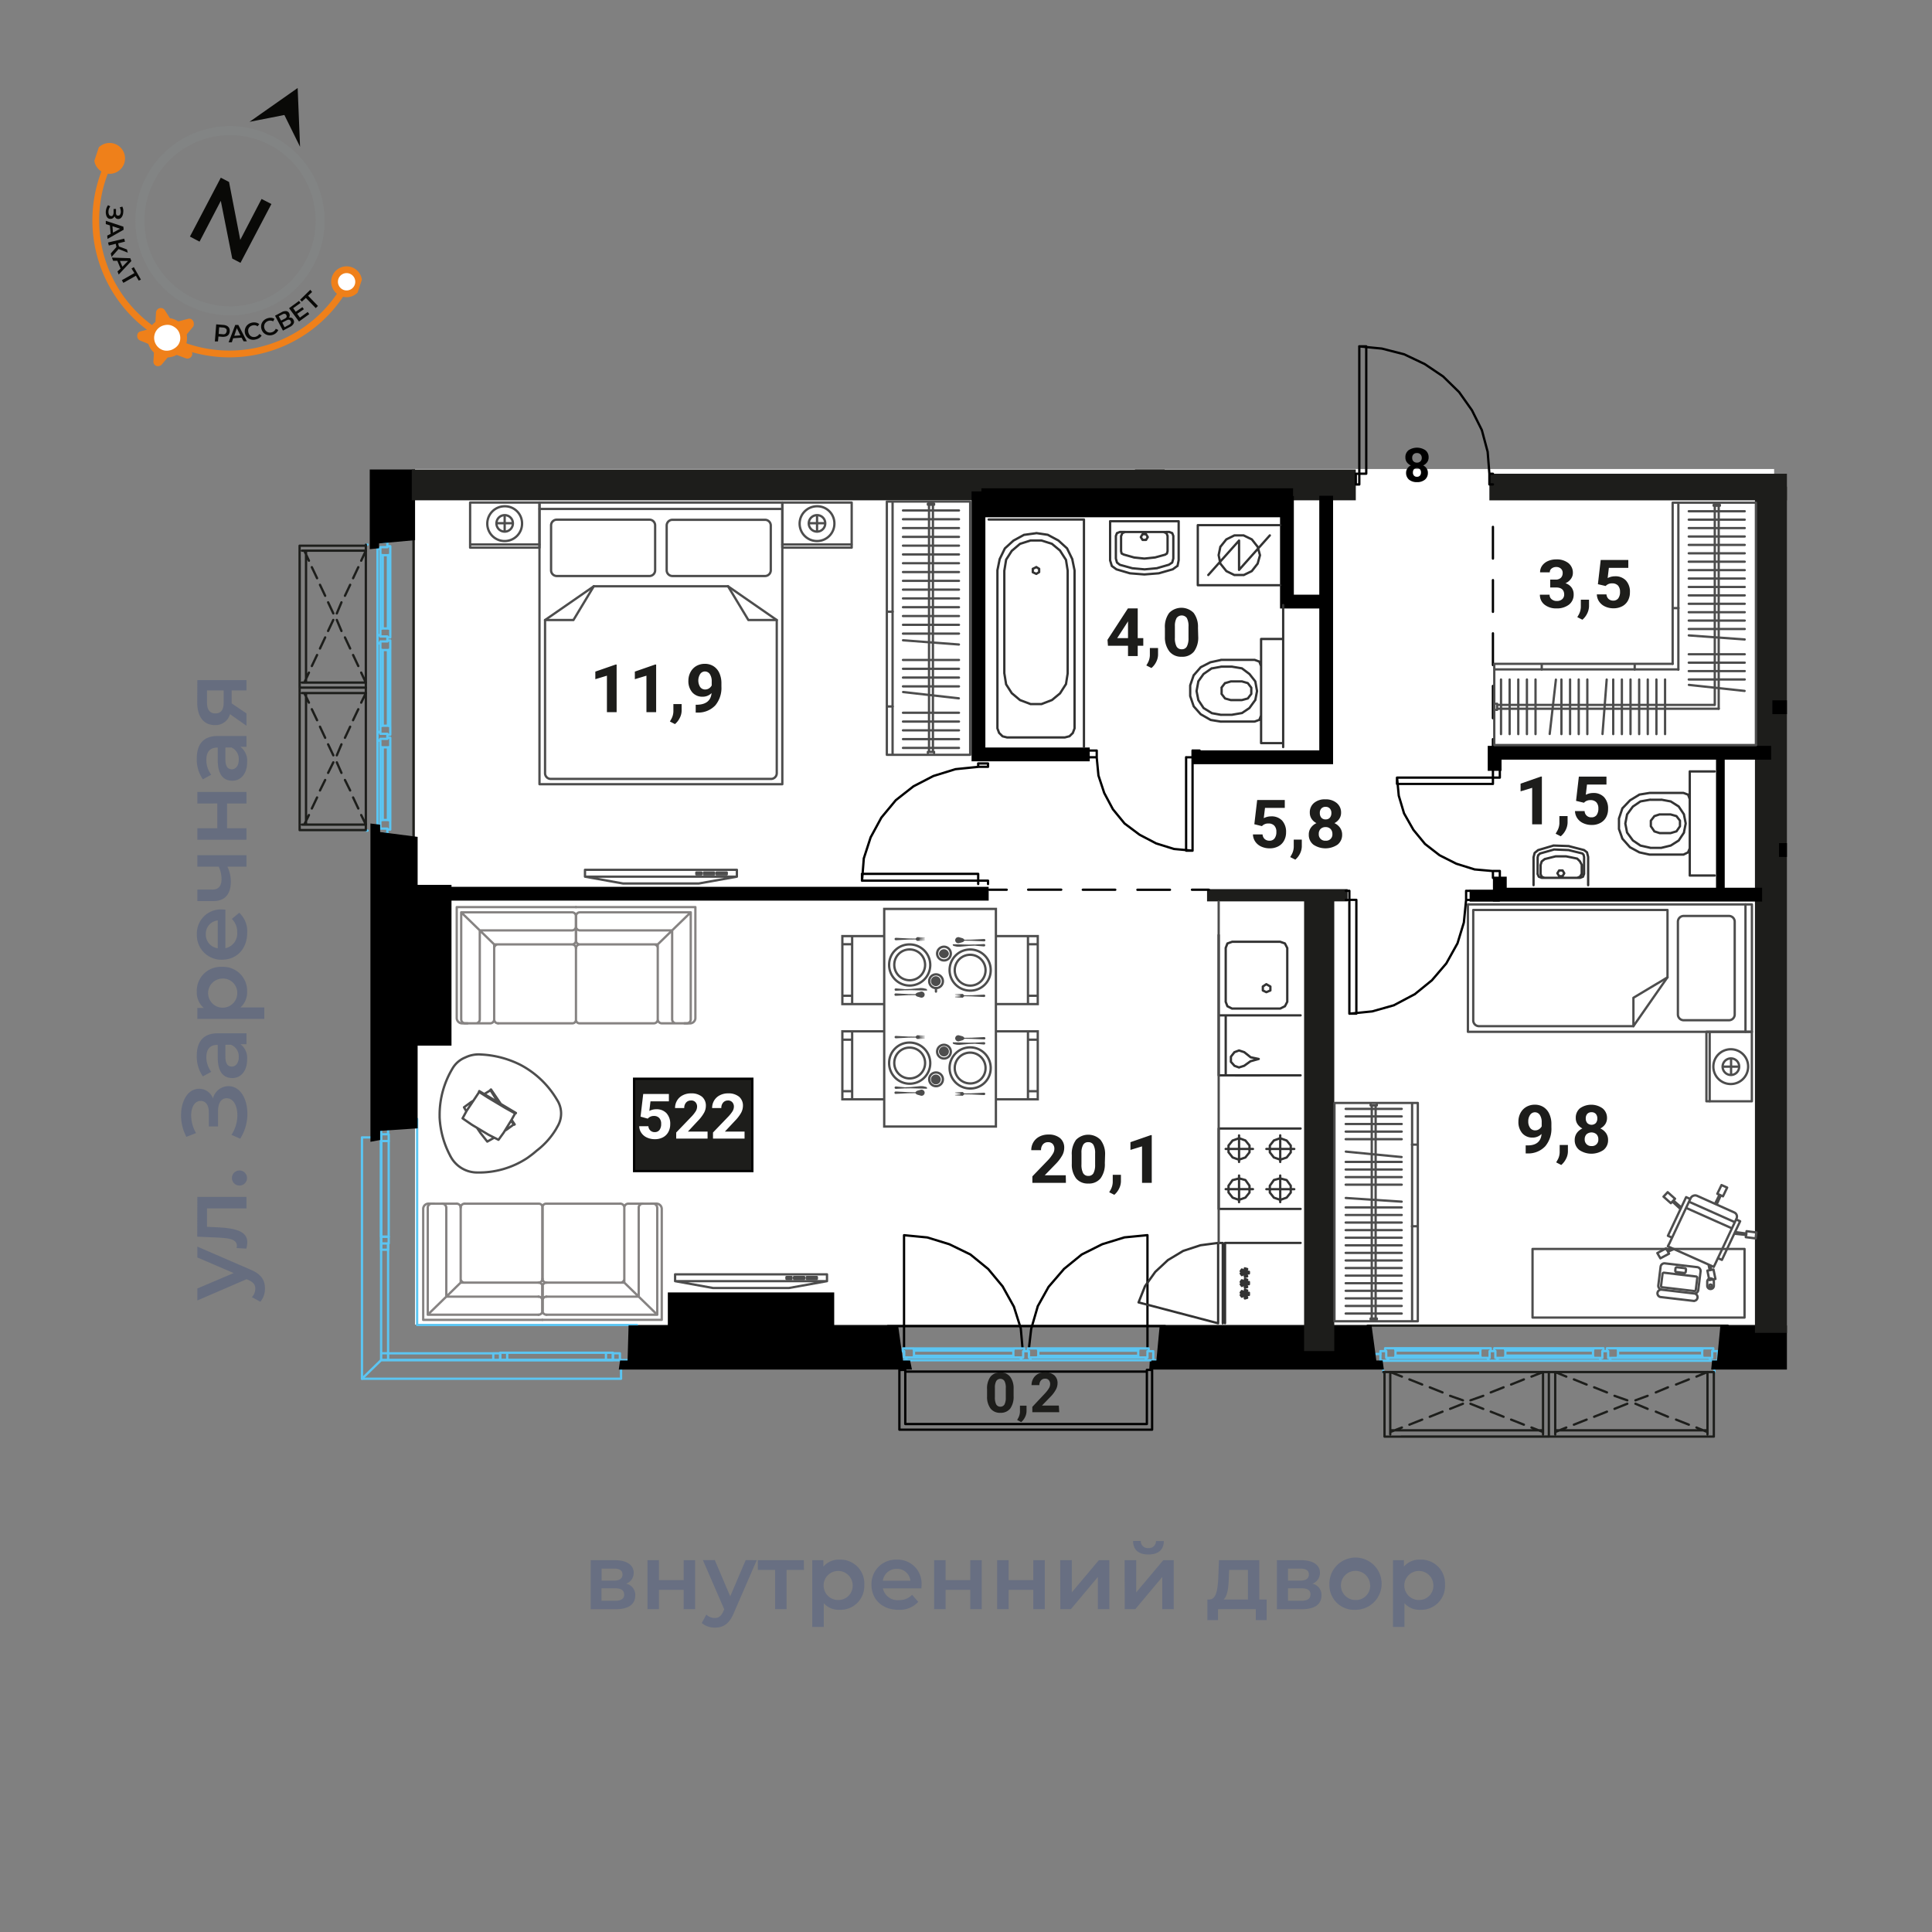
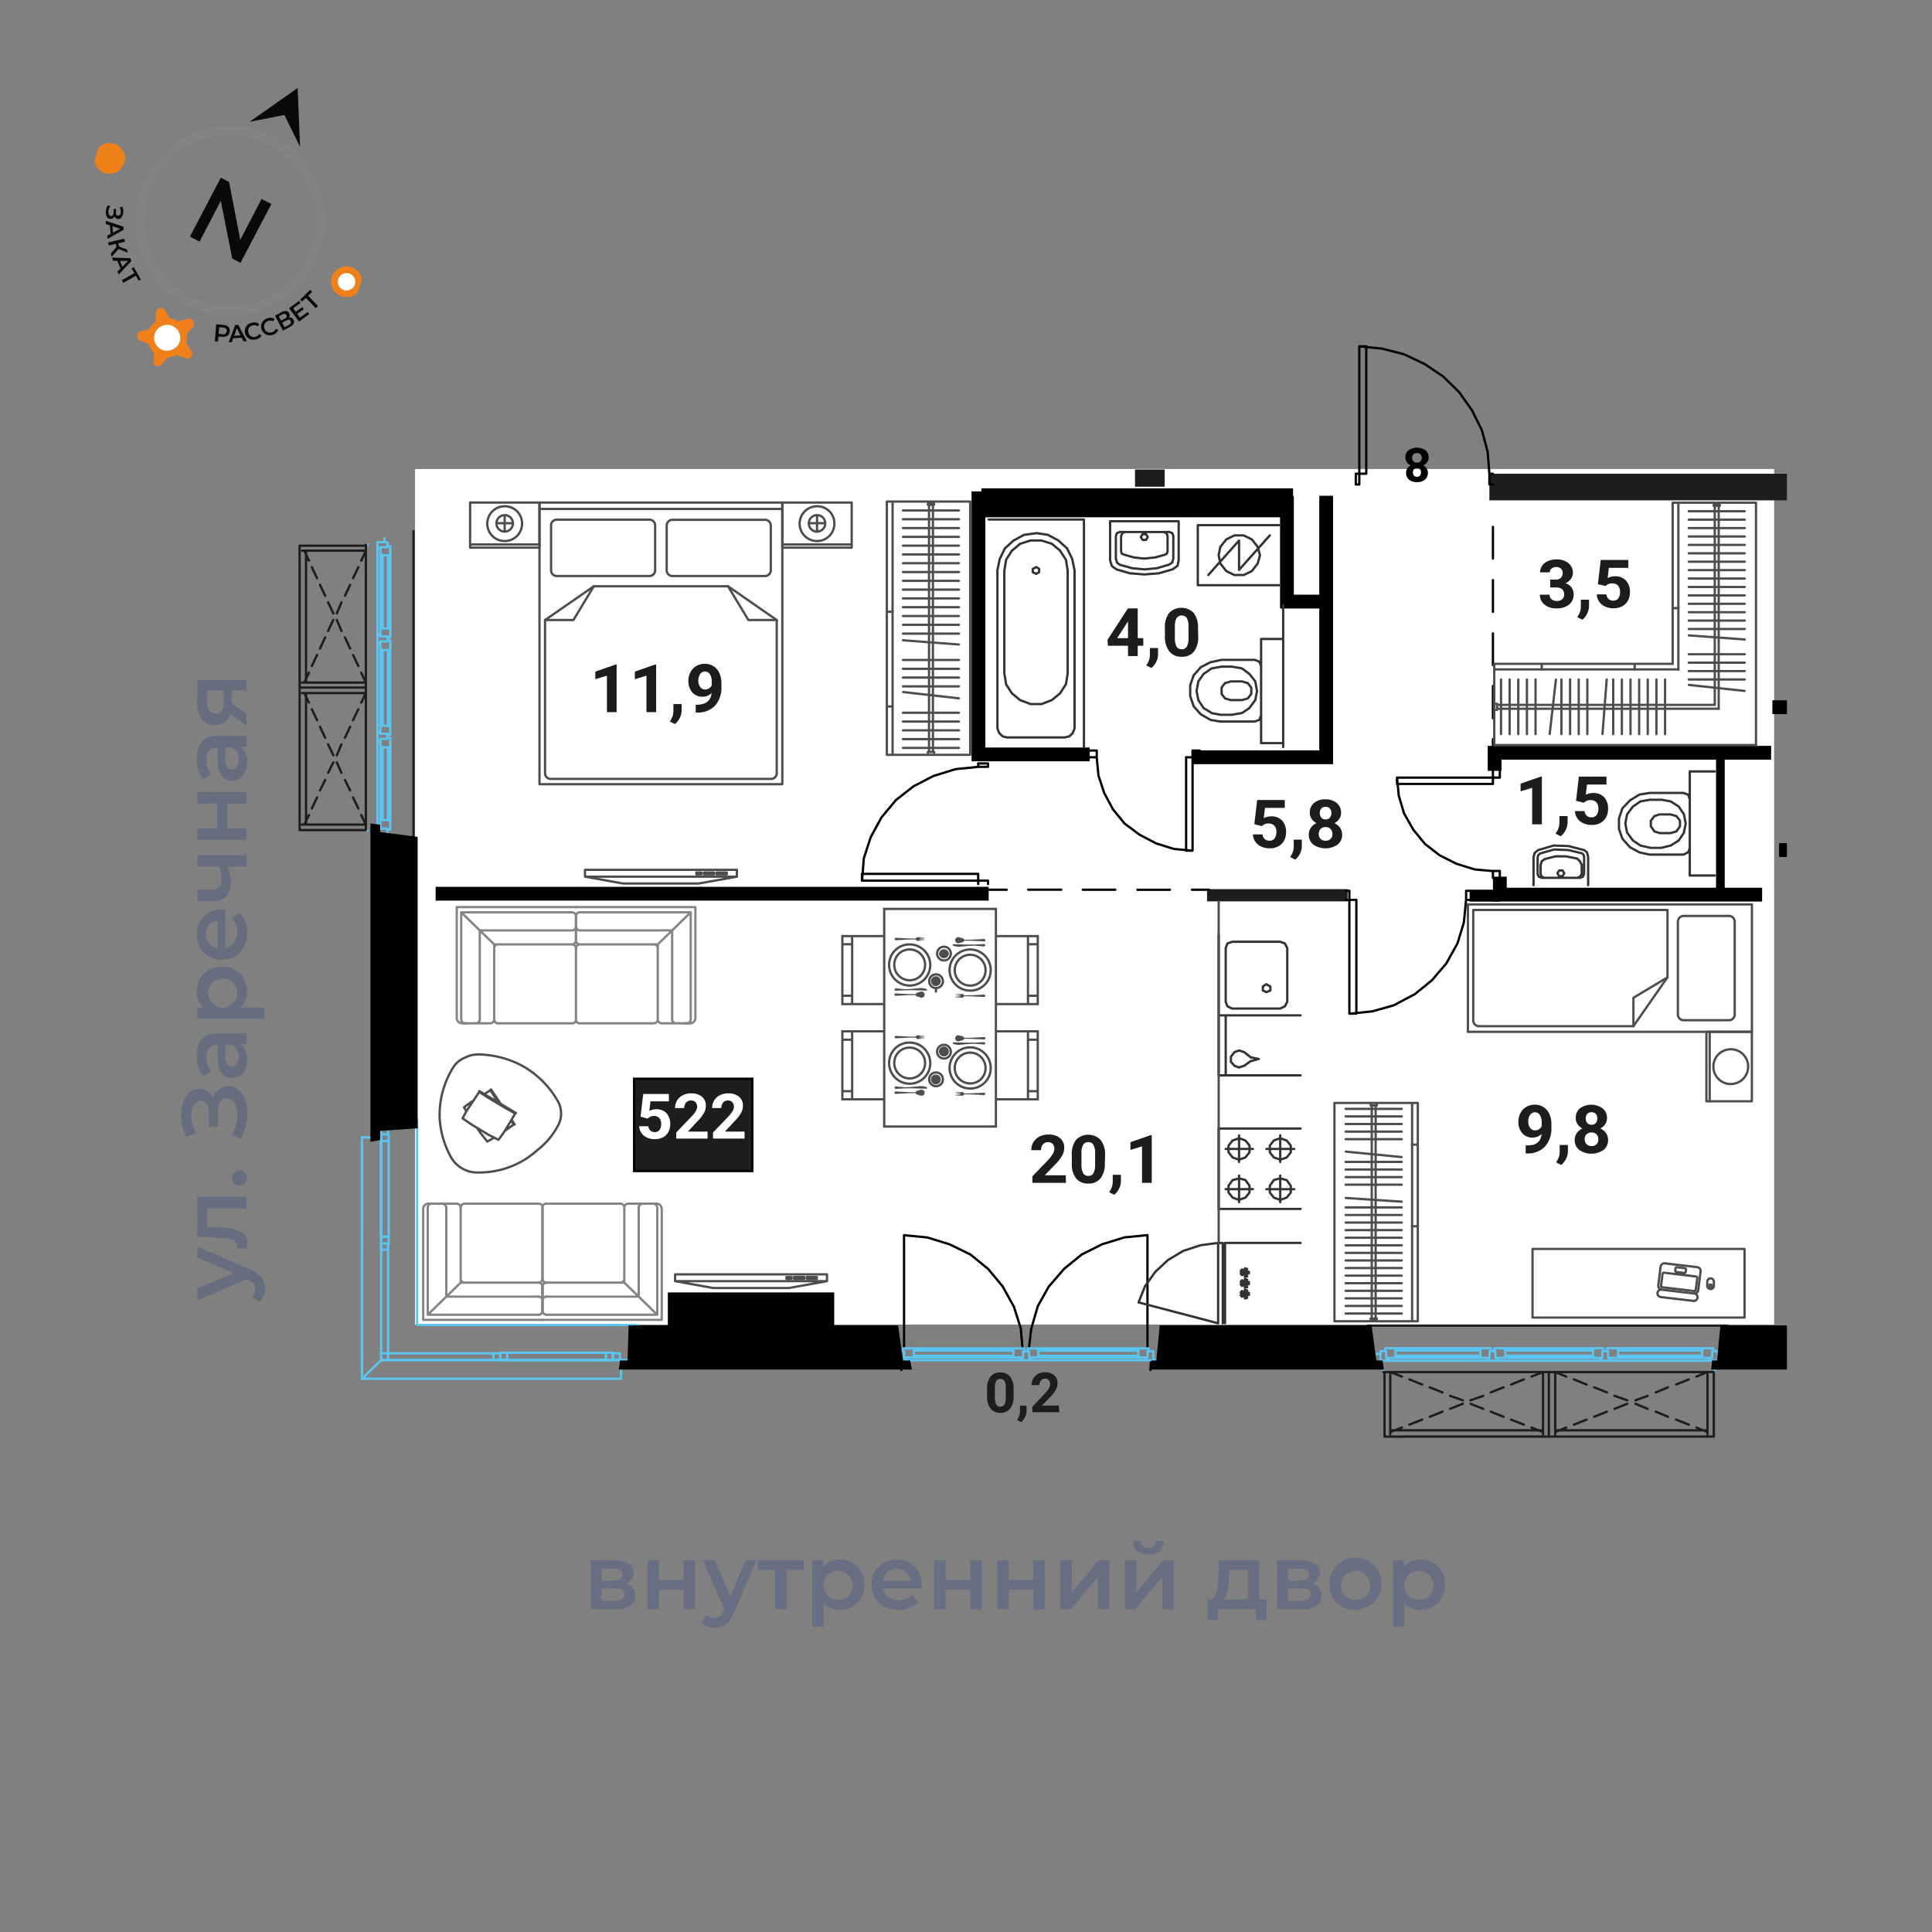
<svg xmlns="http://www.w3.org/2000/svg" viewBox="0 0 420 420">
  <rect x="0" y="0" width="420" height="420" fill="#808080" stroke="none" />
  <defs>
    <clipPath id="a">
      <path fill="none" d="M59.88 102.06h328.58v216.03H59.88z" />
    </clipPath>
    <clipPath id="b">
      <path transform="rotate(-71.65 49.14 49.255)" fill="none" d="M15.62 17.58h67.04v63.34H15.62z" />
    </clipPath>
  </defs>
  <g data-name="08 квартира">
    <path fill="#fff" d="M90.22 101.96h295.46v185.99H90.22z" />
    <g fill="none" stroke-linecap="round" stroke-linejoin="round" stroke-width=".5">
      <path stroke="#000" d="m195.92 297.81-.13-2.09" />
      <path stroke="#5bc5f2" d="M195.78 295.71h-1.26" />
      <path stroke="#000" d="m250.22 295.72-.13 2.08" />
      <path stroke="#5bc5f2" d="M196.53 293.74h-.25M196.53 295.1v-1.36" />
      <path stroke="#000" d="m196.53 268.52 5.06.49M201.59 269.01l4.8 1.48M206.39 270.49l4.54 2.21M210.94 272.7l3.92 3.2M214.85 275.9l3.17 3.82M218 279.72l2.39 4.3M220.4 284.02l1.52 4.8M221.91 288.81l.38 4.31M196.53 268.52v24.61M223.68 293.13l.5-4.31M224.19 288.82l1.4-4.8M225.57 284.02l2.4-4.3M227.98 279.72l3.29-3.82M231.26 275.89l3.92-3.19M235.19 272.7l4.41-2.21M239.59 270.49l4.81-1.48M244.39 269l5.05-.49M249.45 293.13v-24.61" />
      <path stroke="#5bc5f2" d="m197.18 295.1-.38.61" />
-       <path stroke="#000" d="M249.32 298.17H196.8M253.26 288.29h-60.25M196.8 309.57h52.52M249.32 309.57v-11.4M196.8 298.17v11.4M196.8 309.57V297.8M195.52 297.8v13M249.32 309.57H196.8M195.52 310.8h54.94M249.32 297.8v11.77M250.46 310.8v-13M195.92 297.8h.12M196.03 297.8h.14M196.16 297.8h.13M196.28 297.8h.13M196.41 297.8h.13M196.53 297.8h.13M196.66 297.8h-.13M196.54 297.8h-.13M196.41 297.8h-.13M196.29 297.8h-.13M196.17 297.8h-.14M250.08 297.8h-.26M249.83 297.8h-.13M249.7 297.8h-.12M249.58 297.8h-.13M249.46 297.8h-.14M249.32 297.8h.14M249.45 297.8h.13M249.58 297.8h.12M249.7 297.8h.13M249.82 297.8h.26M250.09 297.8h0M249.32 297.8h1.14M196.79 297.8h-1.27M250.46 310.8v-13M195.52 310.8h54.94M195.52 297.8v13M249.32 309.57V297.8M196.8 309.57h52.52M196.8 297.8v11.77" />
      <path stroke="#5bc5f2" d="M251.47 295.71h-1.25M194.52 295.71h.75M220.42 295.11h-21.85M198.57 293.14h21.85M198.57 293.14l.12.49M198.69 293.62h21.6M198.57 293.14h21.85M198.69 294.73h21.6M198.69 294.74l-.12.37M198.57 295.11h21.85M220.29 293.62l.13-.49M220.42 295.1l-.13-.37M198.56 295.1h-2.03M198.69 294.74l-.12.37M198.69 293.62v1.11M198.57 293.14l.12.49M196.28 293.13h2.28M196.28 293.74v-.61M222.69 293.74h-.26M222.67 293.13v.61M220.4 293.13h2.28M220.29 293.62l.13-.49M220.29 294.73v-1.11M220.42 295.1l-.13-.37M222.43 295.1h-2.03M222.43 293.74v1.36M198.69 294.73v-1.11M220.29 294.73h-21.6M220.29 293.62v1.11M198.69 293.62h21.6M247.56 295.1h-21.99M225.57 293.13h21.99M225.57 293.13l.14.49M225.72 293.63h21.72M225.57 293.13h21.99M225.72 294.74h21.72M225.71 294.73l-.14.37M225.57 295.1h21.99M247.44 293.62l.13-.49M247.57 295.1l-.13-.37M225.58 295.1h-1.9M225.71 294.73l-.14.37M225.72 293.63v1.11M225.57 293.13l.14.49M223.44 293.13h2.13M223.44 293.74v-.61M223.69 293.74h-.25M223.68 295.1v-1.36M249.7 293.74h-.25M249.7 293.13v.61M247.56 293.13h2.14M247.44 293.62l.13-.49M247.44 294.73v-1.11M247.57 295.1l-.13-.37M249.46 295.1h-1.9M249.45 293.74v1.36M225.72 294.74v-1.11M247.44 294.74h-21.72M247.44 293.62v1.11M250.71 293.87v1.63M225.72 293.63h21.72M222.43 295.1v-1.36M221.78 295.1h.64M222.16 295.71l-.38-.61M223.81 295.71h-1.63M224.18 295.09l-.38.61M223.68 295.1h.5M223.68 293.74v1.36M222.43 293.74h1.26M248.94 295.1l.38.61M197.17 295.1h24.62M224.19 295.1h24.76M249.32 295.71H196.8M222.67 293.74h.77M250.71 295.71h-1.39M249.45 293.74h1.26M249.45 295.1v-1.36M248.94 295.1h.51M249.32 295.71l-.38-.61M196.53 295.1h.63M196.53 293.74v1.36M195.27 293.74h1.28M195.27 295.71v-1.97M196.79 295.71h-1.52M197.18 295.1l-.38.61M195.27 295.1v-.86M90.68 288.04v-44.79M136.65 295.67h-1.64M138.49 288.04H90.68M131.73 295.67h-21.47M110.26 294.07v1.6M110.26 294.07h21.47v1.6M108.74 295.67v-1.6h1.52v1.6h-1.52M133.24 294.07v1.6h-1.51v-1.6h1.51" />
      <path stroke="#5bc5f2" d="M107.23 294.19h1.51v1.48h-1.51v-1.48M84.37 295.67h48.87M82.85 246.58v47.62M84.37 294.2v-23.88M84.37 295.67h-1.51v-1.48h1.51v1.48M134.76 294.19v1.48h-1.52v-1.48h1.52M108.74 294.2h-1.51M107.23 295.67h1.51M133.24 295.67H84.37M84.37 294.2v1.47M108.74 294.2H84.37M133.24 295.67H84.37M82.86 294.19h1.51v-23.87M82.85 294.2v-47.62M84.37 294.2v-23.88M82.85 294.2v-47.62M82.85 295.67v-23.99M82.86 295.67l-4.17 4.06v-52.47h1.89" />
      <path stroke="#5bc5f2" d="M78.69 299.73h56.32v-4.06H82.86M82.85 268.85v-20.8M84.5 248.05h-1.65M84.5 248.05v20.8h-1.64" />
      <path stroke="#5bc5f2" d="M84.5 270.32h-1.64v-1.47h1.64v1.47M82.86 246.58h1.64v1.47h-1.64v-1.47M82.86 271.68v-1.36h1.51v1.36h-1.51M82.86 245.1h1.51v1.48h-1.51v-1.48M82.85 270.32v1.36M84.37 271.68v-1.36M82.85 270.32v-25.47M370.06 293.6h-18.32M351.74 293.6v1.1M351.74 294.7h18.32M370.04 294.7v-1.1M370.16 293.1l-.12.5M370.04 294.7l.12.49M370.17 293.1h-18.55M351.62 293.1l.13.5M351.74 293.6h18.32M351.74 294.7h18.32M351.75 294.7l-.13.49M351.62 295.19h18.55M372.21 295.19v-1.47M372.21 293.72h.25M372.45 293.72v-.62M372.46 293.11h-2.28M370.16 293.1l-.12.5M370.04 293.6v1.1M370.04 294.7l.12.49M370.18 295.2h2.03M349.6 293.72v1.48M349.6 295.2h2.02M351.62 295.19l.13-.49M351.74 294.7v-1.1M351.75 293.6l-.13-.5M351.61 293.1h-2.27M349.33 293.1v.62M349.33 293.72h.26M346.31 293.6h-19.06M327.25 293.6v1.1M327.25 294.7h19.06M346.31 294.7v-1.1M346.43 293.1l-.12.5M346.31 294.7l.12.49M346.44 293.11h-19.32M327.12 293.11l.13.5M327.25 293.6h19.06M327.25 294.7h19.06M327.25 294.71l-.13.49M327.12 295.2h19.32M348.33 295.19v-1.47M348.33 293.72h.25M348.57 293.72v-.62M348.58 293.1h-2.15M346.43 293.1l-.12.5M346.31 293.6v1.1M346.31 294.7l.12.49M346.43 295.19h1.89M325.08 293.72v1.47M325.08 295.19h2.02M327.12 295.2l.13-.49M327.25 294.7v-1.1M327.25 293.61l-.13-.51M327.11 293.1h-2.27M324.84 293.1v.62M324.84 293.72h.24M321.81 293.6h-18.44M303.37 293.6v1.1M303.37 294.7h18.44M321.81 294.7v-1.1M321.94 293.1l-.13.5M321.81 294.7l.13.49M321.93 293.1h-18.69M303.24 293.1l.13.5M303.37 293.6h18.44M303.37 294.7h18.44M303.37 294.7l-.13.49M303.24 295.19h18.69M323.83 295.19v-1.47M323.83 293.72h.24M324.07 293.72v-.62M324.08 293.1h-2.15M321.94 293.1l-.13.5M321.81 293.6v1.1M321.81 294.7l.13.49M321.93 295.19h1.91M301.35 293.72v1.47M301.35 295.19h1.89M303.24 295.19l.13-.49M303.37 294.7v-1.1M303.37 293.6l-.13-.5M303.24 293.1h-2.13M301.11 293.1v.62M301.11 293.72h.24M349.33 293.72h-.76M324.83 293.72h-.76M348.07 295.82l-.36-.62M347.7 295.19h-21.98M301.97 295.19l-.5.62M371.94 295.81l-.38-.62M371.55 295.19h-21.33M350.22 295.19l-.38.62M325.73 295.19l-.38.62M323.69 295.8l-.38-.61M301.47 295.81h70.47M301.47 295.81h22.23M349.84 295.81h22.1M325.35 295.81h22.73M373.46 293.72h-1.25M372.21 293.72v1.47M372.19 295.19h-.63M371.56 295.19l.38.62M371.93 295.81h1.52M373.46 295.81v-2.09M349.58 293.72h-1.25M348.33 293.72v1.47M348.34 295.2h-.63M347.71 295.2l.36.62M348.07 295.81h1.78M349.84 295.81l.38-.62M350.23 295.2h-.63M349.6 295.2v-1.48M325.09 293.72h-1.26M323.83 293.72v1.47M323.82 295.19h-.51M323.31 295.19l.38.61M323.7 295.81h1.64M325.35 295.81l.38-.62M325.72 295.19h-.64M325.08 295.19v-1.47M301.36 293.72h-1.27M300.09 293.72v2.09M300.09 295.81h1.39M301.47 295.81l.5-.62M301.98 295.19h-.63M301.35 295.19v-1.47M349.33 293.72h-.76M349.85 295.81h-1.78M300.09 295.19v-.86M373.46 294.33v.86M324.83 293.72h-.76M325.34 295.81h-1.64M300.71 297.9v.37" />
      <path stroke="#1d1e1b" d="M372.69 298.27h-71.98" />
      <path stroke="#5bc5f2" d="M372.7 298.27v-.37M374.34 294.33h-.88M300.09 294.34h-1.01" />
      <path stroke="#1d1e1b" d="M372.57 312.3v-14.03M336.71 298.27v14.03M340.5 312.3h32.08M336.71 312.3h35.86M372.57 312.3v-14.03M336.71 312.3v-14.03M372.57 312.3h-35.86M372.57 312.3v-14.03M338.09 298.27v13.54M371.19 298.27v13.54M338.09 311.81v-.87M371.19 310.94v.87M338.09 310.94h33.09M336.71 312.3v-14.03M300.98 298.28v14.03M304.62 312.29h32.08M300.98 312.31h35.73M300.98 298.28v14.03M300.98 312.31v-14.03M336.71 312.31h-35.73M336.71 312.3v-14.03M302.23 298.27v13.54M335.44 298.27v13.54M302.23 311.81v-.87M335.44 310.94v.87M302.23 310.94h33.23M371.17 311.31l-2.38-.98M367.14 309.71l-2.78-1.1M362.6 307.99l-2.64-1.11M358.18 306.27l-2.65-1.11M353.76 304.42l-2.78-.98M349.34 302.7l-2.79-1.11M344.92 300.99l-2.77-1.12M340.5 299.26l-2.41-.99M371.17 298.27l-2.38.99M367.14 299.87l-2.78 1.11M362.6 301.59l-2.64 1.11M358.18 303.44l-2.65.98M353.76 305.16l-2.78 1.11M349.34 306.88l-2.79 1.11M344.92 308.61l-2.77 1.1M340.5 310.33l-2.41.98M335.46 311.31l-2.53-.98M331.28 309.71l-2.78-1.1M326.86 307.99l-2.79-1.11M322.45 306.28l-2.78-1.11M318.03 304.42l-2.79-.98M313.59 302.7l-2.77-1.11M309.17 300.98l-2.78-1.11M304.76 299.26l-2.53-.99M335.46 298.27l-2.53.99M331.28 299.87l-2.78 1.11M326.86 301.59l-2.79 1.11M322.45 303.44l-2.78.98M318.03 305.16l-2.79 1.11M313.59 306.88l-2.77 1.11M309.17 308.61l-2.78 1.1M304.76 310.33l-2.53.98M297.31 288.18h78.29" />
      <path stroke="#5bc5f2" d="M84.33 178.28v-15.82M84.33 162.46H83.2M83.2 162.46v15.82M83.2 178.26h1.13M84.84 178.37l-.51-.11M83.2 178.26l-.51.11M84.84 178.38v-16.02M84.84 162.36l-.51.11M84.33 162.46v15.82M83.2 162.46v15.82M83.2 162.47l-.51-.11M82.69 162.36v16.02M82.69 180.13h1.52M84.21 180.13v.22M84.21 180.34h.63M84.83 180.35v-1.96M84.84 178.37l-.51-.11M84.33 178.26H83.2M83.2 178.26l-.51.11M82.68 178.39v1.74M84.21 160.62h-1.53M82.68 160.62v1.74M82.69 162.36l.51.11M83.2 162.46h1.13M84.33 162.47l.51-.11M84.84 162.35v-1.96M84.84 160.38h-.63M84.21 160.38v.23M84.33 157.77v-16.46M84.33 141.31H83.2M83.2 141.31v16.46M83.2 157.77h1.13M84.84 157.88l-.51-.11M83.2 157.77l-.51.11M84.83 157.89V141.2M84.83 141.2l-.51.11M84.33 141.31v16.46M83.2 141.31v16.46M83.19 141.31l-.51-.11M82.68 141.2v16.69M82.69 159.52h1.52M84.21 159.52v.21M84.21 159.73h.63M84.84 159.73v-1.85M84.84 157.88l-.51-.11M84.33 157.77H83.2M83.2 157.77l-.51.11M82.69 157.88v1.63M84.21 139.44h-1.52M82.69 139.44v1.75M82.68 141.2l.51.11M83.2 141.31h1.13M84.32 141.31l.52-.11M84.84 141.2v-1.97M84.84 139.23h-.63M84.21 139.23v.21M84.33 136.62v-15.93M84.33 120.69H83.2M83.2 120.69v15.93M83.2 136.62h1.13M84.84 136.73l-.51-.11M83.2 136.62l-.51.11M84.84 136.72v-16.13M84.84 120.59l-.51.1M84.33 120.69v15.93M83.2 120.69v15.93M83.2 120.69l-.51-.1M82.69 120.59v16.13M82.69 138.36h1.52M84.21 138.36v.21M84.21 138.57h.63M84.84 138.58v-1.86M84.84 136.73l-.51-.11M84.33 136.62H83.2M83.2 136.62l-.51.11M82.69 136.72v1.65M84.21 118.95h-1.52M82.69 118.95v1.64M82.69 120.59l.51.1M83.2 120.69h1.13M84.33 120.69l.51-.1M84.84 120.59v-1.85M84.84 118.74h-.63M84.21 118.74v.21M84.21 160.38v-.65M84.21 139.22v-.65M82.05 159.3l.63-.32M82.69 158.97V140M82.69 119.49l-.63-.43M82.06 179.91l.63-.33M82.69 179.57v-18.42M82.69 161.15l-.63-.33M82.69 140l-.63-.32M82.07 138.24l.63-.32M82.06 119.06v60.85M82.06 119.06v19.19M82.06 160.82v19.09M82.06 139.68v19.63M84.21 181.22v-1.09M84.21 180.13h-1.52M82.69 180.13v-.55M82.69 179.58l-.63.33M82.06 179.9v1.31M82.06 181.22h2.15M84.21 160.6v-1.08M84.21 159.52h-1.52M82.68 159.52v-.54M82.68 158.98l-.63.32M82.06 159.3v1.53M82.06 160.82l.63.33M82.68 161.16v-.54M82.68 160.62h1.53M84.21 139.45v-1.09M84.21 138.36h-1.52M82.69 138.35v-.43M82.69 137.92l-.62.32M82.06 138.25v1.42M82.06 139.68l.63.32M82.69 140v-.56M82.69 139.44h1.52M84.21 118.96v-1.09M84.21 117.87h-2.15M82.06 117.87v1.2M82.06 119.06l.63.43M82.69 119.49v-.54M82.69 118.95h1.52M84.21 160.38v-.65M82.06 160.83v-1.53M82.69 117.87h.89M83.58 181.22h-.89M84.21 139.22v-.65M82.06 139.67v-1.42M79.91 118.4h-.38" />
      <path stroke="#1d1e1b" d="M79.53 180.55V118.4" />
      <path stroke="#5bc5f2" d="M79.53 180.56h.38M83.58 181.98v-.76M83.57 117.87V117" />
      <path stroke="#1d1e1b" d="M65.14 180.45h14.39M79.53 149.48H65.14M65.14 152.75v27.71M65.14 149.48v30.97M65.14 180.45h14.39M65.14 149.48h14.39M65.14 180.45v-30.97M65.14 180.45h14.39M79.53 150.67H65.64M79.53 179.26H65.64M65.64 150.67h.89M66.53 179.26h-.89M66.53 150.67v28.58M65.14 149.48h14.39M79.52 118.63H65.13M65.15 121.78v27.69M65.13 118.63v30.85M79.52 118.63H65.13M65.13 118.63h14.39M65.13 149.48v-30.85M65.14 149.48h14.39M79.53 119.71H65.64M79.53 148.38H65.64M65.64 119.71h.89M66.53 148.38h-.89M66.53 119.71v28.69M66.15 179.24l1.01-2.06M67.79 175.76l1.14-2.4M69.56 171.84l1.13-2.28M71.33 168.02l1.13-2.29M73.22 164.2l1.01-2.39M74.99 160.39l1.13-2.41M76.75 156.57l1.14-2.39M78.52 152.75l1.01-2.08M79.53 179.24l-1.01-2.06M77.89 175.76l-1.13-2.4M76.12 171.84l-1.13-2.28M74.23 168.02l-1.01-2.29M72.46 164.2l-1.13-2.39M70.69 160.39l-1.13-2.41M68.93 156.57l-1.14-2.39M67.16 152.75l-1.01-2.08M66.15 148.4l1.01-2.18M67.79 144.79l1.14-2.4M69.56 140.98l1.13-2.41M71.32 137.17l1.13-2.4M73.22 133.35l1.01-2.41M74.99 129.52l1.13-2.39M76.76 125.7l1.13-2.4M78.52 121.89l1.01-2.18M79.53 148.4l-1.01-2.18M77.89 144.79l-1.13-2.4M76.12 140.98l-1.13-2.41M74.23 137.17l-1.01-2.4M72.46 133.35l-1.13-2.41M70.69 129.52l-1.13-2.39M68.93 125.7l-1.14-2.4M67.16 121.89l-1.01-2.18M89.89 115.46v67.61" />
    </g>
    <g clip-path="url(#a)">
      <path d="M198.25 297.73h-63.73l.28-1.97h1.63l.22-7.63h58.59l1.07 7.63h1.54l.4 1.97zM300.84 297.73h-50.72l.18-1.97h1.09l.72-7.63h46.06l1.03 7.63h1.37l.27 1.97zM408.12 297.73H372l.19-1.97h1.08l.73-7.63h31.45l1.03 7.63h1.37l.27 1.97z" />
      <path d="M145.18 280.96h36.17v7.56h-36.17zM80.53 248.22v-69.2l2.11.27v1.59l8.15 1.05v63.36l-8.15.55v1.99l-2.11.39z" />
-       <path d="M89.92 192.36h8.23v34.95h-8.23zM80.38 88.07v31.31l2.02-.19v-1.06l7.83-.7V90.67l-7.83-1.01v-1.32l-2.02-.27zM80.38-3.43v39.8l2.02-.18v-1.06l7.83-.7V-.83l-7.83-1v-1.33l-2.02-.27z" />
      <path fill="#1d1d1b" d="M323.78 102.98h118.59v5.79H323.78z" />
-       <path fill="#1d1d1b" d="M381.51 105.81h7.45v183.94h-7.45zM283.5 195.14h6.56v98.57h-6.56zM89.52 101.75h205.22v7.01H89.52z" />
      <path fill="#1d1d1b" d="M246.74 41.08h6.45v64.73h-6.45z" />
      <path fill="#1d1d1b" d="M247.88 41.08h23.32v6.53h-23.32zM300.42 41.09h104.81v6.62H300.42z" />
      <path fill="#1d1d1b" d="M398.98 41.94h7.56v5.78h-7.56z" />
      <path fill="none" stroke="#000" stroke-miterlimit="10" stroke-width="3" d="M214.93 194.29H94.7M212.71 106.83V164h24.19M259.27 164.63h29.03v-56.85M324.92 167.57v-3.93h60.11M326.05 190.58v3.91h57.02M385.3 153.74h59.08v3.61M443.63 180.61v4.18h-56.89" />
      <path d="M373.05 163.64h1.89v31.61h-1.89zM394.58 153.55h1.89v31.61h-1.89zM213.34 106.16h67.76v6.29h-67.76z" />
      <path fill="none" stroke="#000" stroke-miterlimit="10" stroke-width="3" d="M279.77 107.84v22.94h8.4M310.41 24.24v20.53" />
      <path fill="#1d1d1b" d="M399.68-80.12v17.16h-3.79v41.89h3.79v68.79h6.05V-80.12h-6.05zM262.4 193.29h30.56v2.66H262.4z" />
      <path d="M319.48 193.41h6.57v2.6h-6.57z" />
      <path fill="none" stroke="#000" stroke-linecap="round" stroke-linejoin="round" stroke-width=".5" d="M262.8 193.42h-3.68M254.34 193.43h-7.08M242.45 193.42h-7.06M230.7 193.41h-7.19M218.85 193.42h-3.79M324.55 164.38v-3.69M324.55 156.13v-7.01M324.55 144.58v-6.9M324.55 133.01v-6.9M324.55 121.43v-6.89" />
      <path d="M89.37 15.6h128.08v2.88H89.37zM244.74 15.77h5.04v2.37h-5.04z" />
      <path d="M247.69 15.77h2.43v26.25h-2.43z" />
      <path fill="none" stroke="#000" stroke-linecap="round" stroke-linejoin="round" stroke-width=".5" d="M248.77 16.11h4.8M258.37 16.11h7.08M270.23 16.09h7.08M281.99 16.1h7.19M293.84 16.1h7.08M305.73 16.1h4.8" />
    </g>
    <g data-name="с/у" fill="none" stroke="#333" stroke-linecap="round" stroke-linejoin="round" stroke-width=".5">
      <path d="m365.96 172.37 1.01.38M366.97 172.73l.37 1M358.64 172.37h7.32M358.64 185.79l-2.28-.5M356.38 185.29l-2.02-1.1M354.36 184.2l-1.65-1.86M352.7 182.34l-.74-2.09M351.95 180.25v-2.35M351.96 177.91l.74-2.21M352.71 175.71l1.65-1.73M354.36 173.98l2.02-1.23M356.36 172.74l2.28-.37M365.96 185.78h-7.32M367.34 184.42l-.37.86M366.97 185.3l-1.01.49M361.16 173.86h-2.4M361.16 184.32h-2.4M358.76 173.84l-2.14.38M356.62 174.22l-1.64 1.12M354.98 175.33l-1.27 1.72M353.71 177.05l-.38 1.98M353.33 179.03l.38 1.96M353.71 180.99l1.27 1.72M354.98 182.71l1.64 1.11M356.62 183.82l2.14.48M361.16 184.31l2.02-.49M363.2 183.82l1.75-1.11M364.94 182.71l1.15-1.72M366.07 180.98l.39-1.96M366.46 179.02l-.39-1.98M366.09 177.05l-1.15-1.72M364.95 175.33l-1.75-1.11M363.18 174.22l-2.02-.38M363.18 177.05h-2.38M363.18 181.11h-2.38M360.78 181.1l-1.14-.36M359.65 180.73l-.76-1.1M358.88 179.63v-1.23M358.89 178.4l.76-.98M359.64 177.42l1.14-.38M363.17 181.11l1.27-.38M364.45 180.73l.76-1.1M365.21 179.63v-1.23M365.21 178.4l-.76-.98M364.44 177.41l-1.27-.36M333.37 186.39l.25-.98M333.62 185.42l.77-.63M334.4 184.8l3.28-.97M337.67 183.81l3.4.12M341.08 183.95l3.29.85M344.38 184.81l.63.49M345 185.29l.25.99M345.25 186.28v6.15M333.38 192.43v-6.03M342.86 186.65l.62.61M343.47 187.26l.38.73M334.89 188.12l.26-.86M335.16 187.26l.63-.49M335.78 186.76l2.4-.6M338.19 186.16h2.27M340.45 186.16l2.4.49M343.85 187.99v1.98M334.91 189.97v-1.85M344.37 189.97l-.25.63M344.13 190.59l-.64.25M334.25 189.97l.26.61M334.53 190.59l.62.24M344.37 186.29v3.68M334.27 186.4v3.56M334.27 186.39l.12-.48M334.4 185.92l.38-.37M343.99 185.54l.26.26M344.25 185.8l.12.49M334.77 185.55l3.03-.86M337.79 184.67l3.17.13M340.95 184.79l3.03.74M335.16 190.83h8.32M340.06 189.84l-.37.62M339.7 190.47h-.76M338.94 190.46l-.38-.62M338.56 189.84l.38-.61M338.94 189.23h.76M339.69 189.23l.37.61M334.89 189.97l.26.62M335.16 190.59l.63.25M342.86 190.83l.62-.24M343.47 190.59l.38-.62M372.78 167.7h-5.43M367.35 190.33h5.43M367.34 190.34v-22.65M242.71 123.77l-1.02-.74M241.7 123.03l-.38-1.24M256.23 121.8l-.25 1.24M255.96 123.02l-1.01.74M255.07 121.42l-.24.87M254.83 122.29l-.76.5M242.58 121.43l.24.86M242.82 122.29l.64.5M248 116.76l.38-.63M248.39 116.13h.76M249.14 116.14l.38.61M249.52 116.75l-.38.61M249.15 117.37h-.76M248.38 117.36l-.38-.6M244.6 115.64h-1.14M253.82 116.5l-.25-.6M253.57 115.9l-.62-.25M244.6 115.64l-.63.26M243.98 115.9l-.25.62M252.94 115.65h-8.34M253.31 120.56l.38-.23M253.68 120.33l.14-.5M244.35 120.58l-.51-.25M243.83 120.32l-.12-.5M243.71 119.83v-3.32M253.82 116.5v3.33M248.78 121.43l-2.27-.24M246.5 121.18l-2.16-.61M253.33 120.57l-2.28.63M251.04 121.19l-2.27.24M243.46 115.64l-.64.26M242.82 115.89l-.24.62M254.2 115.65l.63.24M254.83 115.89l.24.61M254.19 115.64h-.63M242.58 121.42v-4.91M248.78 123.77l-2.65-.24M246.12 123.52l-2.65-.73M254.06 122.78l-2.52.73M251.56 123.52l-2.79.26M255.07 116.5v4.92M241.32 113.31h14.91M241.33 121.81v-8.49M248.78 124.88l-3.17-.25M245.6 124.62l-2.9-.85M254.95 123.76l-3.03.87M251.93 124.63l-3.17.25M256.23 113.31v8.49M248.77 115.65h5.05M272.75 143.45l1.01.37M273.77 143.83l.38.98M265.43 143.45h7.32M265.45 156.88l-2.27-.37M263.17 156.5l-2.15-1.23M261.02 155.27l-1.51-1.71M259.5 153.55l-.76-2.23M258.74 151.33V149M258.74 148.99l.76-2.21M259.51 146.79l1.51-1.73M261.02 145.05l2.15-1.1M263.18 143.96l2.27-.49M272.75 156.86h-7.32M274.15 155.53l-.38.97M273.76 156.49l-1.01.37M278.95 138.91h-4.8M274.15 161.55h4.8M267.84 144.92h-2.4M267.84 155.39h-2.4M265.45 144.94l-2.03.37M263.41 145.29l-1.77 1.23M261.64 146.52l-1.14 1.6M260.51 148.12l-.39 2.11M260.12 150.23l.39 1.96M260.5 152.18l1.14 1.73M261.64 153.92l1.77 1.09M263.42 155.03l2.03.37M267.83 155.38l2.14-.37M269.98 155.02l1.65-1.11M271.62 153.91l1.26-1.73M272.89 152.19l.38-1.96M273.27 150.23l-.38-2.1M272.88 148.12l-1.26-1.6M271.63 146.53l-1.65-1.24M269.97 145.29l-2.14-.36M269.97 148.13h-2.39M269.97 152.19h-2.39M267.59 152.2l-1.27-.36M266.31 151.83l-.76-.99M265.57 150.85v-1.36M265.55 149.48l.76-.99M266.32 148.51l1.27-.38M269.98 152.19l1.28-.35M271.26 151.84l.76-.99M272.02 150.85v-1.35M272.02 149.5l-.76-1M271.26 148.5l-1.28-.37M274.15 161.55v-22.64M269.36 123.89l6.69-7.5M262.67 125l6.69-7.49M269.36 123.89v-6.38M264.92 120.68l.38 1.85M265.31 122.54l1.28 1.6M266.59 124.15l1.76.86M268.35 125h2.01M270.37 125.01l1.77-.86M272.13 124.15l1.26-1.61M273.4 122.54l.51-1.84M273.91 120.7l-.51-1.85M273.39 118.85l-1.26-1.6M272.14 117.26l-1.77-.86M270.36 116.39h-2.01M268.35 116.39l-1.76.87M266.59 117.26l-1.28 1.6M265.3 118.84l-.38 1.84M278.31 127.22h-17.92M260.39 127.22v-13.05M260.39 114.16h17.92M278.95 131.53v30.88M232.1 146.41l-.37 2.34M231.71 148.75l-1.26 1.97M230.46 150.72l-1.78 1.47M228.69 152.18l-2.28.88M226.42 153.06h-2.4M224.02 153.05l-2.28-.86M221.74 152.19l-1.75-1.47M219.97 150.72l-1.26-1.97M218.72 148.76l-.38-2.35M232.1 124.03l-.37-2.35M231.71 121.68l-1.26-1.97M230.46 119.7l-1.78-1.48M228.69 118.22l-2.28-.72M226.42 117.5h-2.4M224.02 117.5l-2.28.73M221.74 118.23l-1.75 1.49M219.97 119.72l-1.26 1.97M218.72 121.68l-.38 2.35M225.29 123.29l-.77.37M224.52 123.65v.75M224.52 124.4l.77.36M225.27 124.76l.63-.38M225.9 124.38v-.73M225.9 123.65l-.63-.38M233.6 124.01l-.5-2.46M233.11 121.56l-1.14-2.34M231.98 119.22l-1.89-1.72M230.09 117.5l-2.29-1.23M227.79 116.26l-2.51-.37M225.29 115.91l-2.65.36M222.63 116.26l-2.27 1.24M220.34 117.5l-1.89 1.72M218.45 119.22l-1.13 2.33M217.32 121.56l-.5 2.46M233.6 158.34v-34.33M231.46 160.32l1.01-.26M232.48 160.07l.76-.74M233.23 159.32l.37-.98M218.95 160.31h12.52M216.83 158.35l.37.99M217.2 159.33l.75.74M217.95 160.07l1.01.25M216.83 124.03v34.32M235.64 112.94v49.47M214.92 112.94h20.72M232.1 146.41v-22.38M218.33 146.4v-22.38" />
    </g>
    <g fill="none" stroke="#333" stroke-linecap="round" stroke-linejoin="round" stroke-width=".5">
      <path d="M279.84 217.78v-11.69M279.84 206.09l-.51-.99M279.32 205.09l-1-.35M266.45 217.77l.38.99M266.83 218.75l1.01.51M267.84 204.74l-1.01.36M266.83 205.1l-.38.99M267.84 219.25h10.47M278.31 204.73h-10.47M266.46 206.1v11.68M264.93 220.73h17.81M264.93 203.26v17.47M275.29 215.69l-.76-.37M274.53 215.32v-.87M274.53 214.46l.76-.51M275.29 213.96l.88.5M276.17 214.46v.86M276.17 215.32l-.88.37M278.32 219.25l1-.5M279.33 218.76l.51-.98M264.93 233.77h17.81M270.49 228.73l-1.14-.37M269.36 228.36l-1.02.38M268.35 228.74l-.76.98M267.59 229.71v1.11M267.59 230.83l.76.85M268.34 231.69l1.02.37M269.35 232.05l1.14-.36M273.64 230.21l-1.77-.37M271.87 229.83l-1.38-1.1M270.49 231.68l1.38-.99M271.87 230.7l1.77-.49M266.46 233.78v-13.04M282.74 220.73h-17.81M264.93 220.73v13.04M268.48 233.78h5.43M278.31 256.16l-1.39.37M276.93 256.54l-.88 1.23M276.05 257.77v1.49M276.05 259.25l.88 1.1M276.92 260.35l1.39.49M278.32 260.85l1.39-.5M279.71 260.35l.89-1.09M280.6 259.26v-1.49M280.6 257.77l-.89-1.22M279.71 256.54l-1.39-.36M269.35 256.16l1.39.37M270.74 256.53l.89 1.24M271.63 257.77v1.48M271.63 259.25l-.89 1.1M270.74 260.35l-1.39.49M269.36 260.85l-1.39-.49M267.96 260.35l-.88-1.11M267.07 259.24v-1.48M267.08 257.76l.88-1.23M267.97 256.55l1.39-.37M278.31 252.1l-1.39-.49M276.93 251.62l-.88-1.11M276.05 250.51v-1.47M276.05 249.03l.88-1.1M276.92 247.93l1.39-.5M278.32 247.44l1.39.5M279.71 247.94l.89 1.09M280.6 249.03v1.49M280.6 250.52l-.89 1.11M279.71 251.63l-1.39.48M269.35 252.1l1.39-.48M270.74 251.61l.89-1.11M271.63 250.5v-1.48M271.63 249.02l-.89-1.09M270.74 247.93l-1.39-.51M269.36 247.44l-1.39.5M267.96 247.93l-.88 1.09M267.07 249.02v1.48M267.08 250.5l.88 1.12M267.97 251.62l1.39.5M282.74 245.33h-17.81M264.93 245.34v17.47M264.93 262.81h17.81M278.31 261.33v-5.78M281.36 258.52h-6.06M269.36 261.34v-5.79M266.45 258.51h5.93M278.31 246.81v5.79M281.36 249.77h-6.06M269.36 246.83v5.77M266.45 249.77h5.93M269.98 275.98l.64.37M269.74 276.36l.75.24M269.97 275.98l-.25.36M269.98 277.2l.64-.36M269.74 276.84l.75-.24M269.97 277.2l-.25-.36M270.62 275.72v.63M271.13 275.87l-.25.61M270.63 275.74l.5.13M270.62 277.58v-.74M271.13 277.47l-.25-.74M270.63 277.58l.5-.11M271.5 276.84l-.63-.13M271.5 276.47h-.63M271.5 276.84v-.37M269.98 278.32l.64.37M269.74 278.7l.75.24M269.97 278.32l-.25.36M269.98 279.55l.64-.37M269.74 279.18l.75-.24M269.97 279.55l-.25-.37M270.62 278.06v.63M271.13 278.2l-.25.62M270.63 278.07l.5.13M270.62 279.92v-.74M271.13 279.8l-.25-.73M270.63 279.93l.5-.13M271.5 279.18l-.63-.12M271.5 278.69l-.63.12M271.5 279.18v-.49M269.98 280.67l.64.35M269.74 281.03l.75.25M269.97 280.66l-.25.35M269.98 281.89l.64-.37M269.74 281.52l.75-.24M269.97 281.89l-.25-.37M270.62 280.4v.62M271.13 280.54l-.25.62M270.63 280.41l.5.13M270.62 282.26v-.74M271.13 282.13l-.25-.73M270.63 282.27l.5-.14M271.5 281.52l-.63-.13M271.5 281.03l-.63.12M271.5 281.52v-.49M247.52 283.12l1.37-3.45M248.88 279.66l2.28-3.19M251.17 276.47l2.78-2.59M253.95 273.9l3.29-1.98M257.23 271.93l3.79-1.24M261.02 270.7l3.79-.5M264.81 287.67l-17.3-4.54M265.82 287.3h.49M264.81 270.2v17.47M265.82 270.21h-1.01M265.82 287.68v-17.47M266.31 270.68h-.49M266.31 270.2v17.46M282.74 270.2h-16.42" />
    </g>
    <g fill="none" stroke="#000" stroke-linecap="round" stroke-linejoin="round" stroke-width=".5">
      <path d="M295.5 102.99h-.75M294.74 102.98v2.33M294.75 105.32h.75M295.5 105.32v-2.33M323.78 102.98v2.33M323.79 105.31h.76M324.55 102.99h-.76M295.5 75.29v27.7M295.48 102.98h1.53M297.01 102.98V75.29M323.78 102.98l-.38-4.79M323.39 98.17l-1.25-4.67M322.14 93.5l-2.15-4.31M319.99 89.19l-2.77-3.92M317.22 85.26l-3.53-3.45M313.68 81.81l-4.04-2.72M309.65 79.11l-4.42-2.1M305.22 77.01l-4.8-1.23M297.01 93.25v3.44M297.01 93.25v-3.07M212.65 191.44v.73M214.79 192.18v-.73M214.79 191.45h-2.15M212.64 166.7h2.15M214.79 166.7v-.73M214.79 165.97h-2.15M212.65 165.98v.73M187.38 191.44h25.27M212.65 191.44v-1.47M212.65 189.97h-25.27M187.39 189.97v1.47M212.65 166.71l-4.93.5M207.72 167.21l-4.79 1.48M202.94 168.68l-4.3 2.23M198.63 170.9l-3.91 3.07M194.72 173.98l-3.16 3.81M191.57 177.8l-2.27 4.18M189.29 181.97l-1.52 4.68M187.78 186.66l-.38 4.8M259.27 164.63h1.51M260.78 164.63h-1.51M259.27 163.16h1.51M259.25 164.63v-1.48M238.42 163.16v1.46M236.9 163.16h1.52M238.42 164.62h-1.52M259.25 164.63v20.3M257.86 164.63h1.39M257.85 184.92v-20.31M259.25 184.93h-1.39M238.41 164.61l.38 3.94M238.78 168.55l1.26 3.81M240.04 172.37l1.9 3.56M241.95 175.94l2.52 3.08M244.47 179.02l3.3 2.47M247.75 181.47l3.53 1.85M251.3 183.34l3.92 1.22M255.21 184.56l4.04.37M293.34 195.63v-1.98M293.34 193.65h-.76M292.58 195.63h.76M318.73 195.63h.75M319.48 193.66h-.75M318.72 193.65v1.97M293.35 220.36h1.51M294.86 220.36v-24.73M294.86 195.62h-1.51M293.34 195.63v24.73M318.72 195.62l-.49 4.93M318.23 200.55l-1.39 4.55M316.83 205.1l-2.4 4.31M314.44 209.41l-3.16 3.7M311.29 213.1l-3.79 3.08M307.48 216.17l-4.42 2.34M303.08 218.52l-4.81 1.36M298.28 219.87l-4.92.5M324.53 169.05h1.52M326.05 169.05v-1.47M324.55 167.59v1.46M324.55 189.36v1.48M326.05 190.82v-1.48M326.05 189.34h-1.52M303.69 169.05v1.35M303.7 170.42h20.85M324.55 170.42v-1.37M324.55 169.05H303.7M324.55 189.36l-4.04-.36M320.49 188.98l-3.91-1.22M316.58 187.76l-3.66-1.85M312.92 185.9l-3.16-2.45M309.77 183.45l-2.53-3.08M307.24 180.36l-2.03-3.57M305.22 176.8l-1.14-3.82M304.08 172.99l-.37-3.94M324.55 167.59v1.46M297.01 75.29h-1.53M300.42 75.78l-4.92-.48" />
    </g>
    <path fill="none" stroke="#4d4d4d" stroke-linecap="round" stroke-linejoin="round" stroke-width=".5" d="M210.91 109.03v55.06h-18.12v-55.06zM194.04 163.89v-54.84M194.1 153.58h-1.21M194.1 132.98h-1.21M203.06 163.46h-1.35M201.71 163.65v-.19M203.06 163.65v-.19M203.06 109.72h-1.35M203.06 109.53h-1.35M201.71 109.72v-.2M203.06 109.72v-.2M201.96 163.46v-53.74M202.81 163.46v-53.74M208.47 162.59H196.3M208.47 160.68H196.3M208.47 158.77H196.3M208.47 156.86H196.3M208.47 154.95H196.3M208.44 151.81l-12.11-1.37M208.47 149.21H196.3M208.47 147.3H196.3M208.47 145.39H196.3M208.47 143.47H196.3M208.46 140.11l-12.15-.92M208.47 137.74H196.3M208.47 135.83H196.3M208.47 133.92H196.3M208.47 132H196.3M208.47 130.09H196.3M208.47 128.18H196.3M208.47 126.27H196.3M208.47 124.36H196.3M208.47 122.44H196.3M208.47 120.53H196.3M208.47 118.62H196.3M208.47 116.71H196.3M208.47 114.8H196.3M208.47 112.88H196.3M208.47 110.97H196.3M290.1 287.23v-47.46h18.12v47.46zM306.98 239.94v47.27M306.92 248.83h1.21M306.92 266.58h1.21M297.96 240.31h1.35M299.31 240.14v.17M297.96 240.14v.17M297.96 286.63h1.35M297.96 286.8h1.35M299.31 286.63v.17M297.96 286.63v.17M299.05 240.31v46.32M298.21 240.31v46.32M292.54 241.06h12.18M292.54 242.7h12.18M292.54 244.35h12.18M292.54 246h12.18M292.54 247.65h12.18M292.57 250.35l12.12 1.18M292.54 252.59h12.18M292.54 254.24h12.18M292.54 255.89h12.18M292.54 257.54h12.18M292.56 260.43l12.15.8M292.54 262.48h12.18M292.54 264.13h12.18M292.54 265.77h12.18M292.54 267.42h12.18M292.54 269.07h12.18M292.54 270.72h12.18M292.54 272.37h12.18M292.54 274.01h12.18M292.54 275.66h12.18M292.54 277.31h12.18M292.54 278.96h12.18M292.54 280.61h12.18M292.54 282.25h12.18M292.54 283.9h12.18M292.54 285.55h12.18M363.62 144.31v-35.03h18.12v52.66M364.86 145.58V109.3M364.92 132.2h-1.21M373.88 109.94h-1.35M373.88 109.76h-1.35M372.53 109.94v-.18M373.88 109.94v-.18M372.78 153.24v-43.3M373.63 154.07v-44.13M379.26 150.2l-12.11-1.31M379.29 147.71h-12.17M379.29 145.89h-12.17M379.29 144.06h-12.17M379.29 142.23h-12.17M379.28 139.01l-12.15-.88M379.29 136.74h-12.17M379.29 134.91h-12.17M379.29 133.09h-12.17M379.29 131.26h-12.17M379.29 129.43h-12.17M379.29 127.6h-12.17M379.29 125.77h-12.17M379.29 123.94h-12.17M379.29 122.11h-12.17M379.29 120.28h-12.17M379.29 118.46h-12.17M379.29 116.63h-12.17M379.29 114.8h-12.17M379.29 112.97h-12.17M379.29 111.14h-12.17" />
    <path fill="none" stroke="#4d4d4d" stroke-linecap="round" stroke-linejoin="round" stroke-width=".5" d="M381.74 161.97h-56.9v-17.66h38.79M325.04 145.52h39.82M335.16 145.58v-1.18M355.37 145.58v-1.18M325.46 154.31v-1.32M325.27 152.99h.19M325.27 154.31h.19M325.46 153.24h47.12M325.46 154.07h48.17M326.31 159.59v-11.87M328.18 159.59v-11.87M330.06 159.59v-11.87M331.94 159.59v-11.87M333.81 159.59v-11.87M336.89 159.56l1.35-11.81M339.44 159.59v-11.87M341.32 159.59v-11.87M343.2 159.59v-11.87M345.07 159.59v-11.87M348.37 159.57l.91-11.84M350.7 159.59v-11.87M352.58 159.59v-11.87M354.46 159.59v-11.87M356.34 159.59v-11.87M358.21 159.59v-11.87M360.09 159.59v-11.87M361.97 159.59v-11.87" />
    <path fill="none" d="M192.22 197.59h24.28v47.31h-24.28z" />
    <path fill="none" stroke="#4d4d4d" stroke-miterlimit="10" stroke-width=".5" d="M192.22 197.59h24.28v47.31h-24.28zM216.5 217.1v24.07M216.5 241.17v3.73M216.5 224.2h9.1v14.78h-9.1zM223.47 238.98V224.2M225.6 238.98h-2.13M223.47 224.2h2.13M225.6 224.2v14.78M216.5 203.5h9.1v14.78h-9.1zM223.47 218.28V203.5M225.6 218.28h-2.13M223.47 203.5h2.13M225.6 203.5v14.78M183.12 203.5h9.1v14.78h-9.1zM185.25 203.5v14.78M183.12 203.5h2.13M185.25 218.28h-2.13M183.12 218.28V203.5M183.12 224.2h9.1v14.78h-9.1zM185.25 224.2v14.78M183.12 224.2h2.13M185.25 238.98h-2.13M183.12 238.98V224.2M225.61 205.27h-2.11M225.61 216.47h-2.11M225.61 226.02h-2.11M225.61 237.22h-2.11M185.36 205.27h-2.11M185.36 216.47h-2.11M185.36 226.02h-2.11M185.36 237.22h-2.11" />
    <path fill="#4d4d4d" d="m194.49 204.04.02-.04.03-.04h-.01l.04-.03.04-.02.04-.02.05-.01.04-.01h.03l2.72.14 1.55.03.27-.27.02-.02.02-.01.03-.01.03-.01h.02l1.61.09v.05l-1.16.05v.05l1.16.06v.03l-1.16.06v.05l1.16.06v.03l-1.16.05V204.36l1.16.05v.04l-1.62.09h-.03l-.02-.01-.03-.01-.03-.02-.27-.27-1.55.02-2.72.15h-.03l-.05-.01h.01l-.05-.01-.04-.02-.04-.02-.03-.04v.01l-.03-.04-.02-.05v.01l-.01-.05-.01-.05.01-.04.01-.05M198.01 215.26l-1.07.02v.01l-.29-.02-.15.02-1.73.09v.01h-.05l-.04-.01-.05-.02-.04-.02-.04-.03-.03-.04.01.01-.03-.04-.02-.05h.01l-.02-.04v-.03.01l.01-.05.01-.05.02-.04.03-.04v.01l.03-.04.04-.02.04-.02.05-.01.04-.01 2.07.18.15-.01 1.05-.04v.27l3.45.08h.04l.01-.01.01-.01.01-.01.01-.01v-.06l-.01-.06-.02-.05-.03-.05h.01l-.05-.05h.01l-.05-.03-.05-.03-.06-.02h-.01l-.63-.14-.59-.03v.01l-.17.02-1.88.18M200.61 215.61l-.11-.04h-.01l-.11-.02v.01H200.21h.01l-.8.23-.07.03-.14.08-.11.11-.09.11-1.55-.02-2.72-.14h-.07l-.05.01-.04.02-.04.03-.04.03h.01l-.03.04-.02.04-.01.05v-.01l-.01.05.01.05v-.01l.01.05.02.04.02.04h.01l.03.03.04.03.04.02.05.01h.05-.01.03l2.72-.14 1.55-.02.05.06.1.12h.01l.12.09.13.06.8.23.05.01.12-.01h.01l.11-.02.11-.04.11-.06.09-.07h-.01l.08-.09.06-.11v.01l.04-.11.02-.12v-.12l-.02-.11-.05-.11-.06-.1-.08-.09-.09-.07-.1-.06M202.38 213.28a1.07 1.07 0 1 0 1.07-1.05 1.06 1.06 0 0 0-1.07 1.05" />
    <path d="M202 213.28a1.49 1.49 0 1 0 1.49-1.46 1.47 1.47 0 0 0-1.49 1.46M194.41 209.66a3.35 3.35 0 1 0 3.35-3.26 3.31 3.31 0 0 0-3.35 3.26" fill="none" stroke="#4d4d4d" stroke-linecap="round" stroke-linejoin="round" stroke-width=".5" />
    <path d="M193.29 209.66a4.47 4.47 0 1 0 4.47-4.35 4.41 4.41 0 0 0-4.47 4.35" fill="none" stroke="#4d4d4d" stroke-linecap="round" stroke-linejoin="round" stroke-width=".5" />
    <path fill="#4d4d4d" d="m194.49 225.37.02-.05.03-.03h-.01l.04-.03.04-.03.04-.02.05-.01.04-.01.03.01 2.72.14 1.55.02.27-.26v-.01l.02-.01.02-.02.03-.01h.05l1.61.09v-.01.05l-1.16.05v.06l1.16.06v.02l-1.16.06v.05l1.16.06v.03l-1.16.06v.05l1.16.06v-.01.05l-1.62.09h-.03l-.02-.01-.03-.02-.03-.01-.27-.27-1.55.02-2.72.14h-.08.01l-.05-.02-.04-.02v.01l-.04-.03-.03-.03-.03-.04-.02-.04-.01-.05-.01-.04.01-.05.01-.04M198.01 236.59l-1.07.02-.29-.01-.15.02-1.73.09h-.05l-.04-.01-.05-.01-.04-.03-.04-.03-.03-.03h.01l-.03-.04-.02-.04h.01l-.02-.05v-.02l.01-.05.01-.04.02-.05.03-.03.03-.04.04-.02.04-.02.05-.01.04-.01 2.07.19.15-.02 1.05-.04v.28l3.45.08h.03l.01-.01h.01l.01-.02.01-.01.01-.01v-.06l-.01-.05v-.01l-.02-.05-.03-.05h.01l-.05-.05.01.01-.05-.04-.05-.03-.06-.02h-.01l-.63-.14-.59-.02-.17.02-1.88.18M200.61 236.94l-.11-.04h-.01l-.11-.02h-.12l-.05.01h.01l-.8.22-.07.03-.14.09-.11.11-.09.11-1.55-.03-2.72-.14h-.07l-.05.02-.04.01-.04.03-.04.03h.01l-.03.04-.02.04-.01.05-.01.04.01.05.01.04.02.05v-.01l.02.04h.01l.03.04.04.02.04.02.05.01.05.01h-.01l.03-.01 2.72-.14 1.55-.02.05.07.1.11h.01l.12.09.13.06.8.23.05.01h.13l.11-.02.11-.05v.01l.11-.06.09-.08h-.01l.08-.09.06-.1.04-.11.02-.12v-.11l-.02-.12-.05-.11-.06-.1-.08-.08-.09-.08-.1-.05M202.38 234.6a1.07 1.07 0 1 0 1.07-1 1.06 1.06 0 0 0-1.07 1" />
    <path d="M202 234.6a1.49 1.49 0 1 0 1.49-1.45 1.47 1.47 0 0 0-1.49 1.45M194.41 231a3.35 3.35 0 1 0 3.35-3.26 3.31 3.31 0 0 0-3.35 3.26" fill="none" stroke="#4d4d4d" stroke-linecap="round" stroke-linejoin="round" stroke-width=".5" />
    <path d="M193.29 231a4.47 4.47 0 1 0 4.47-4.35 4.41 4.41 0 0 0-4.47 4.35" fill="none" stroke="#4d4d4d" stroke-linecap="round" stroke-linejoin="round" stroke-width=".5" />
    <path fill="#4d4d4d" d="m214.17 237.89-.02.04-.03.04h.01l-.04.03-.04.03-.04.02-.05.01h-.07l-2.72-.14-1.55-.02-.27.26-.02.02-.03.02h-.02v.01h-.05l-1.61-.09v-.05l1.16-.05v-.05l-1.16-.06v-.02l1.16-.06V237.77l-1.16-.06v-.02l1.16-.06v-.05l-1.16-.06v-.04l1.62-.09h.03l.02.01.03.01.02.02.28.27 1.55-.02 2.72-.14h.07l.05.01.04.02.04.03.03.03.03.04.02.04.01.04.01.05-.01.05v-.01l-.01.05M210.65 226.67l1.07-.02.29.01.15-.02h-.01l1.74-.09h.05l.04.01.05.01.04.02.04.03h-.01l.03.04.03.04.02.04V226.86v-.01l-.01.05-.02.04-.03.04-.03.03-.04.03-.04.02-.05.01h-.05.01l-2.07-.18-.15.02-1.05.04v-.28l-3.46-.08h-.03l-.01.01-.01.01-.01.01-.01.01v.07l.01.05.01.06h.01l.03.04-.01.01.04.04.05.04.05.03.06.02v-.01l.01.01.63.13.59.03.17-.03 1.88-.17M208.05 226.32l.11.04.12.02h.12l.04-.01.8-.23v.01l.07-.04.14-.08.11-.11.09-.11 1.55.03 2.72.13.02.01.05-.01.05-.01.04-.02.04-.03.03-.03.03-.04v.01l.02-.05.01-.04.01-.05-.01-.04-.01-.05-.02-.04-.03-.04-.03-.03-.04-.02-.04-.02-.05-.02v.01l-.05-.01h.01-.03l-2.72.14-1.55.02-.05-.06-.11-.12v.01l-.12-.1-.13-.06-.8-.22-.05-.01h-.13l-.11.02-.11.04-.11.06-.09.08-.07.09-.06.1-.04.11-.02.11v.12l.02.12.05.1.06.1.08.09h-.01l.1.07.1.06M206.28 228.66a1.08 1.08 0 1 0-1.07 1 1.06 1.06 0 0 0 1.07-1" />
    <path d="M206.7 228.66a1.49 1.49 0 1 0-1.49 1.45 1.47 1.47 0 0 0 1.49-1.45M214.25 232.28a3.35 3.35 0 1 0-3.35 3.25 3.31 3.31 0 0 0 3.35-3.25" fill="none" stroke="#4d4d4d" stroke-linecap="round" stroke-linejoin="round" stroke-width=".5" />
    <path d="M215.37 232.28a4.47 4.47 0 1 0-4.47 4.35 4.41 4.41 0 0 0 4.47-4.35" fill="none" stroke="#4d4d4d" stroke-linecap="round" stroke-linejoin="round" stroke-width=".5" />
    <path fill="#4d4d4d" d="m214.17 216.57-.02.04-.03.04h.01l-.04.03-.04.03-.04.01-.05.02h-.07l-2.72-.14-1.55-.03-.27.27-.02.02-.03.01-.02.01-.03.01h-.02l-1.61-.09v-.05l1.16-.05v-.05l-1.16-.06v-.03l1.16-.06v-.05l-1.16-.06v-.02l1.16-.06v-.06l-1.16-.05v-.04l1.62-.09h.03l.02.01.03.01.02.02.28.27 1.55-.03v.01l2.72-.14.03-.01.04.01.05.01.04.02.04.03.03.03.03.03.02.05v-.01l.01.05.01.05-.01.04-.01.05M210.65 205.35l1.07-.03.29.02.15-.02h-.01l1.74-.09v-.01h.05l.04.01.05.02.04.02.04.03h-.01l.03.04.03.04.02.04V205.53l-.01.05-.02.04-.03.04-.03.03-.04.02-.04.02-.05.02h-.05.01l-2.07-.18-.15.01-1.05.05v-.28l-3.46-.08h-.03l-.01.01-.01.01-.01.01-.01.01v.07-.01l.01.06.01.05h.01l.03.05h-.01l.04.05.05.04.05.02.06.02h.01l.63.14.59.02.17-.02 1.88-.17M208.05 205l.11.04.12.02.12-.01h.04l.8-.23.07-.03.14-.08.11-.11.09-.11 1.55.02 2.72.14h.07l.05-.01.04-.02.04-.03.03-.03.03-.04.02-.04.01-.04.01-.05-.01-.05v.01l-.01-.05-.02-.04-.03-.04-.03-.03-.04-.03-.04-.02-.05-.01h-.05.01-.03l-2.72.14-1.55.02-.05-.06-.11-.12-.12-.09-.13-.06-.8-.23-.05-.01-.13.01-.11.02-.11.04-.11.06-.09.07-.07.09-.06.11-.04.1-.02.12v.12l.02.11.05.11.06.1.08.09h-.01l.1.07.1.06M206.28 207.33a1.08 1.08 0 0 0-2.15 0 1.08 1.08 0 0 0 2.15 0" />
    <path d="M206.7 207.33a1.49 1.49 0 1 0-1.49 1.46 1.47 1.47 0 0 0 1.49-1.46M214.25 211a3.35 3.35 0 1 0-3.35 3.26 3.31 3.31 0 0 0 3.35-3.26" fill="none" stroke="#4d4d4d" stroke-linecap="round" stroke-linejoin="round" stroke-width=".5" />
    <path d="M215.37 211a4.47 4.47 0 1 0-4.47 4.35 4.41 4.41 0 0 0 4.47-4.35M203.47 214.76v.8M170.07 109.25h15.08v9.8h-15.08zM102.2 109.25h15.08v9.8H102.2zM119.8 124v-9.8a1.24 1.24 0 0 1 1.25-1.23h20.11a1.24 1.24 0 0 1 1.26 1.23v9.8a1.24 1.24 0 0 1-1.26 1.22h-20.11a1.24 1.24 0 0 1-1.25-1.22ZM167.56 124v-9.8a1.25 1.25 0 0 0-1.26-1.2h-20.11a1.25 1.25 0 0 0-1.26 1.23V124a1.25 1.25 0 0 0 1.26 1.22h20.11a1.25 1.25 0 0 0 1.26-1.22Z" fill="none" stroke="#4d4d4d" stroke-linecap="round" stroke-linejoin="round" stroke-width=".5" />
    <path fill="none" stroke="#4d4d4d" stroke-linecap="round" stroke-linejoin="round" stroke-width=".5" d="M117.28 109.25h52.79v61.23h-52.79z" />
    <path d="M167.61 169.33h-47.86a1.24 1.24 0 0 1-1.26-1.22v-33.32l10.6-7.34h29.17l10.6 7.34v33.32a1.24 1.24 0 0 1-1.25 1.22Z" fill="none" stroke="#4d4d4d" stroke-linecap="round" stroke-linejoin="round" stroke-width=".5" />
    <path fill="none" stroke="#4d4d4d" stroke-linecap="round" stroke-linejoin="round" stroke-width=".5" d="M168.86 134.79h-6.17l-4.43-7.35M118.49 134.79h6.17l4.43-7.35M102.22 118.36h15.03M170.07 118.36h15.03M181.39 113.74a3.78 3.78 0 1 1-3.77-3.68 3.72 3.72 0 0 1 3.77 3.68Z" />
    <path d="M179.4 113.74a1.79 1.79 0 1 1-1.78-1.75 1.76 1.76 0 0 1 1.78 1.75ZM177.62 112.05v3.38M175.9 113.74h3.43M113.49 113.74a3.78 3.78 0 1 1-3.78-3.68 3.72 3.72 0 0 1 3.78 3.68Z" fill="none" stroke="#4d4d4d" stroke-linecap="round" stroke-linejoin="round" stroke-width=".5" />
    <path d="M111.5 113.74a1.79 1.79 0 1 1-1.79-1.75 1.77 1.77 0 0 1 1.79 1.75ZM109.71 112.05v3.38M108 113.74h3.43M170.07 110.64h-52.79M127.17 189.09h33.02M160.19 189.09v1.48M160.19 190.58l-8.26 1.48M151.93 192.06h-16.51M135.42 192.06l-8.25-1.48M127.17 190.58v-1.49M157.99 189.68h-2.21M155.78 189.68v.38M155.78 190.06h2.2M157.99 190.06v-.38M155.23 189.68h-2.2M153.03 189.68v.38M153.03 190.06h2.2M155.23 190.06v-.38M152.48 189.68h-1.1M151.38 189.68v.38M151.38 190.06h1.1M152.48 190.06v-.38M127.17 190.58h33.02M146.76 277.03h33.02M179.78 277.03v1.48M179.78 278.51l-8.26 1.49M171.52 280h-16.51M155.01 280l-8.25-1.49M146.76 278.51v-1.48M177.58 277.62h-2.2M175.38 277.62v.37M175.38 277.99h2.2M177.58 277.99v-.37M174.82 277.62h-2.2M172.62 277.62v.37M172.62 277.99h2.2M174.82 277.99v-.37M172.07 277.62h-1.1M170.97 277.62v.37M170.97 277.99h1.1M172.07 277.99v-.37M146.76 278.51h33.02M370.96 239.41V224.3h9.88v15.11zM366 221.79h9.88a1.25 1.25 0 0 0 1.23-1.26v-20.15a1.25 1.25 0 0 0-1.23-1.26H366a1.26 1.26 0 0 0-1.24 1.26v20.15a1.26 1.26 0 0 0 1.24 1.26Z" fill="none" stroke="#4d4d4d" stroke-linecap="round" stroke-linejoin="round" stroke-width=".5" />
    <path fill="none" stroke="#4d4d4d" stroke-linecap="round" stroke-linejoin="round" stroke-width=".5" d="M319.11 224.31v-27.7h61.74v27.7z" />
    <path d="M320.27 197.82v24a1.25 1.25 0 0 0 1.24 1.26h33.58l7.41-10.63v-14.63Z" fill="none" stroke="#4d4d4d" stroke-linecap="round" stroke-linejoin="round" stroke-width=".5" />
    <path fill="none" stroke="#4d4d4d" stroke-linecap="round" stroke-linejoin="round" stroke-width=".5" d="M355.09 223.09v-6.18l7.41-4.44M371.67 239.39v-15.05M376.32 228.1a3.78 3.78 0 1 0 3.71 3.78 3.75 3.75 0 0 0-3.71-3.78Z" />
-     <path d="M376.32 230.09a1.8 1.8 0 1 0 1.76 1.79 1.77 1.77 0 0 0-1.76-1.79ZM378.03 231.88h-3.41M376.32 233.6v-3.44M379.45 224.3v-27.69M374.33 273.89l-.88-.39M377.41 265.1l.88.39M378.29 265.49l-3.96 8.4M363.47 269.04l-.88-.39M362.59 268.65l3.96-8.4M366.55 260.25l.88.39M372.76 275l4.73-10.06a1 1 0 0 0-.53-1.39l-8-3.58a1.09 1.09 0 0 0-1.43.51l-4.73 10.06M372.56 275.41l-9.98-4.46M372.56 275.41l.2-.43M362.58 270.95l.2-.43M377.08 265.66l-9.76-4.35M376.47 267.01l-9.89-4.41M374.09 259.86l-.88 1.93M374.56 260.07l-.47-.21M375.47 258.17l-.91 1.9M374.24 257.62l1.23.55M373.33 259.52l.91-1.9M373.8 259.73l-.47-.21M372.86 261.63l.94-1.9M363.78 260.98l1.72 1.5M364.14 260.6l-.36.38M362.54 259.17l1.6 1.43M361.63 260.14l.91-.97M363.23 261.56l-1.6-1.42M363.56 261.21l-.33.35M365.32 262.83l-1.76-1.62M362.43 271.83l.98-.51M362.18 271.39l.25.44M360.29 272.4l1.89-1.01M360.95 273.55l-.66-1.14M362.84 272.54l-1.89 1.01M362.59 272.1l.25.44M363.93 271.53l-1.34.57M379.58 268.47l-2.41-.26M379.52 268.95l.06-.48M381.67 269.22l-2.15-.27M381.83 267.92l-.16 1.3M379.69 267.65l2.14.27M379.62 268.16l.07-.51M377.33 267.85l2.29.31M373.8 259.73l.29.13M371.68 276.13l-.26-1.2M371.17 276.22l.51-.09M371.59 278.28l-.42-2.06M372.92 278.04l-1.33.24M372.5 275.98l.42 2.06M371.99 276.07l.51-.09M371.83 275.11l.16.96M372.02 276.07l-.32.06M379.65 268.17l-.04.31M362.41 271.75l.2.35M363.81 260.98l-.22.23" fill="none" stroke="#4d4d4d" stroke-linecap="round" stroke-linejoin="round" stroke-width=".5" />
    <path fill="none" stroke="#4d4d4d" stroke-linecap="round" stroke-linejoin="round" stroke-width=".5" d="M333.16 271.51h46.09v14.92h-46.09z" />
    <path d="M371.86 277.91h0a.71.71 0 0 0-.72.7v.91a.71.71 0 0 0 .72.7h0a.71.71 0 0 0 .72-.7v-.91a.71.71 0 0 0-.72-.7Z" fill="none" stroke="#4d4d4d" stroke-linecap="round" stroke-linejoin="round" stroke-width=".5" />
    <ellipse cx="371.86" cy="279.53" rx=".3" ry=".29" fill="none" stroke="#4d4d4d" stroke-linecap="round" stroke-linejoin="round" stroke-width=".5" />
    <path d="m369 275.47-7-.82a.85.85 0 0 0-1 .72l-.5 4.07a.83.83 0 0 0 .74.91l7 .83a.85.85 0 0 0 .95-.72l.5-4.07a.84.84 0 0 0-.69-.92ZM368.31 281.2l-7.07-.83a.82.82 0 0 0-.92.7.82.82 0 0 0 .72.9l7.08.83a.82.82 0 0 0 .91-.71.8.8 0 0 0-.72-.89Z" fill="none" stroke="#4d4d4d" stroke-miterlimit="10" stroke-width=".5" />
    <path d="m368.71 277.5-6.95-.82a.3.3 0 0 0-.34.26l-.32 2.58a.29.29 0 0 0 .27.32l6.95.82a.3.3 0 0 0 .33-.25l.32-2.59a.29.29 0 0 0-.26-.32ZM366.26 275.69l-1.68-.2a.3.3 0 0 0-.34.26l-.05.46a.28.28 0 0 0 .26.32l1.68.2a.3.3 0 0 0 .33-.26l.06-.46a.29.29 0 0 0-.26-.32Z" fill="none" stroke="#4d4d4d" stroke-miterlimit="10" stroke-width=".5" />
    <path fill="none" stroke="#4d4d4d" stroke-linecap="round" stroke-linejoin="round" stroke-width=".5" d="M264.93 196.01v74.19" />
    <path fill="none" stroke="#868382" stroke-linecap="round" stroke-linejoin="round" stroke-width=".5" d="M136.58 261.67h5.44M135.72 262.52v15.47M134.85 278.83H118.8M142.88 285.81v-23.29M142.02 261.67h-5.44M135.72 262.52v16.31M135.72 278.83H118.8M117.93 279.67v5.3M118.8 285.81h24.08M138.85 262.52v19.36M138.85 281.88H118.8M135.72 278.83l7.16 6.98M134.85 261.67a.86.86 0 0 1 .87.85M135.72 278a.86.86 0 0 1-.87.84M118.8 278.83a.86.86 0 0 1-.87-.84M142 261.67a.86.86 0 0 1 .86.85M135.72 262.52a.86.86 0 0 1 .86-.85" />
    <path d="M117.93 279.67a.86.86 0 0 1 .87-.84M118.8 285.81a.86.86 0 0 1-.87-.84M138.85 262.52a.86.86 0 0 1 .86-.85M117.93 282.72a.86.86 0 0 1 .87-.84M117.93 284.97v-5.3M117.93 278v-15.56a.78.78 0 0 1 .79-.77h16.13M141.51 261.66h1.18a1.16 1.16 0 0 1 1.17 1.15v24.11h-25.93M99.29 261.67h-5.44M100.15 262.52v15.47M101.01 278.83h16.06M92.99 285.81v-23.29M93.85 261.67h5.43M100.15 262.52v16.31M100.15 278.83h16.92M117.93 279.67v5.3M117.07 285.81H92.99M97.02 262.52v19.36M97.02 281.88h20.05M100.15 278.83l-7.16 6.98M101 261.67a.86.86 0 0 0-.86.85M100.15 278a.86.86 0 0 0 .86.84M117.07 278.83a.85.85 0 0 0 .86-.84M93.85 261.67a.85.85 0 0 0-.86.85" fill="none" stroke="#868382" stroke-linecap="round" stroke-linejoin="round" stroke-width=".5" />
    <path d="M100.15 262.52a.86.86 0 0 0-.86-.85M117.93 279.67a.85.85 0 0 0-.86-.84M117.07 285.81a.85.85 0 0 0 .86-.84M97 262.52a.86.86 0 0 0-.86-.85M117.93 282.72a.85.85 0 0 0-.86-.84M117.93 284.97v-5.3M117.93 278v-15.56a.78.78 0 0 0-.78-.77H101M94.35 261.66h-1.17a1.15 1.15 0 0 0-1.18 1.16v24.11h25.92M106.56 222.46h-5.43M107.43 221.62v-15.47M108.29 205.3h16.05M100.26 198.33v23.29M101.13 222.46h5.43M107.43 221.62V205.3M107.43 205.3h16.92M125.21 204.46v-5.29M124.35 198.33h-24.09M104.3 221.62v-19.37M104.3 202.26h20.05M107.43 205.3l-7.17-6.97M108.29 222.46a.85.85 0 0 1-.86-.84M107.43 206.15a.85.85 0 0 1 .86-.85M124.35 205.31a.85.85 0 0 1 .86.84M101.13 222.46a.86.86 0 0 1-.87-.84M107.43 221.62a.86.86 0 0 1-.87.84M125.21 204.46a.85.85 0 0 1-.86.84M124.35 198.33a.85.85 0 0 1 .86.84M104.3 221.62a.86.86 0 0 1-.87.84M125.21 201.41a.86.86 0 0 1-.86.85M125.21 199.17v5.29" fill="none" stroke="#868382" stroke-linecap="round" stroke-linejoin="round" stroke-width=".5" />
    <path d="M125.21 206.15v15.55a.77.77 0 0 1-.78.76h-16.14M101.63 222.47h-1.17a1.17 1.17 0 0 1-1.17-1.15V197.2h25.92M143.86 222.46h5.43M142.99 221.62v-15.47M142.13 205.3h-16.06M150.16 198.33v23.29M149.29 222.46h-5.43M142.99 221.62V205.3M142.99 205.3h-16.92M125.21 204.46v-5.29M126.07 198.33h24.09M146.12 221.62v-19.37M146.12 202.26h-20.05M142.99 205.3l7.17-6.97M142.13 222.46a.85.85 0 0 0 .86-.84M143 206.15a.85.85 0 0 0-.86-.85M126.07 205.31a.85.85 0 0 0-.86.84M149.29 222.46a.86.86 0 0 0 .87-.84M143 221.62a.86.86 0 0 0 .87.84M125.21 204.46a.85.85 0 0 0 .86.84M126.07 198.33a.85.85 0 0 0-.86.84M146.12 221.62a.86.86 0 0 0 .87.84M125.21 201.41a.86.86 0 0 0 .86.85M125.21 199.17v5.29M125.21 206.15v15.55a.77.77 0 0 0 .78.76h16.14" fill="none" stroke="#868382" stroke-linecap="round" stroke-linejoin="round" stroke-width=".5" />
    <path d="M148.79 222.47H150a1.17 1.17 0 0 0 1.17-1.15V197.2h-25.96" fill="none" stroke="#868382" stroke-linecap="round" stroke-linejoin="round" stroke-width=".5" />
    <path fill="none" stroke="#4d4d4d" stroke-linecap="round" stroke-linejoin="round" stroke-width=".5" d="M97.87 251.29h0M97.87 251.29h0M101.16 229.88a6.61 6.61 0 0 1 3.42-.64h0a21.26 21.26 0 0 1 8.6 2.27h0l.46.25a20.13 20.13 0 0 1 7.46 7.34h0a5.47 5.47 0 0 1 .1 5.78h0l-.33.59a16.71 16.71 0 0 1-4.22 4.69h0a18 18 0 0 1-1.54 1.23 9.67 9.67 0 0 1-.9.62h0a19 19 0 0 1-9.79 2.88h0-.63a6.55 6.55 0 0 1-5.91-3.63h0a19.68 19.68 0 0 1-2.31-8.37h0v-.52a19.52 19.52 0 0 1 2.75-10h0a5.64 5.64 0 0 1 2.84-2.49ZM100.88 240.71v-.01M100.88 240.7l.07-.04M106.35 237.18l.14-.09M108.7 240.15v-.02M108.4 239.7l-1-1.47M106.49 237.09h0M106.49 237.09h0M111.76 244.43l-.1.06M111.68 244.48l-.01-.01M111.3 243.92l-.2-.3M108.76 240.18l-.01-.01M108.46 239.74l-1.5-2.21M106.61 237.02v-.01M111.66 244.49l.09.01M111.66 244.49l-.01-.01M108.71 240.15v-.01M108.41 239.71l-1.11-1.63M106.59 237.03h0M111.75 244.5l.06-.01M111.89 244.44l-.03-.01M111.89 244.44l-.68-1.01M109.17 240.42l-.01-.01M108.87 239.98l-2.13-3.14M111.86 244.43h-.1M111.86 244.43l-.66-.97M109.11 240.39l-.01-.01M108.81 239.95l-2.09-3.08M111.76 244.43l-.61-.9M108.96 240.3l-.01-.01M108.66 239.86l-1.97-2.9M106.69 236.96l-.1.07M106.59 237.03l.03-.09M106.62 236.94l.03-.05M106.74 236.84l-.02.04M106.72 236.87l-.03.09M111.68 244.45l-1.35.98M111.68 244.45l-.59-.82M110.34 245.43l-.59.39M107.45 247.32l-1.52.85M105.93 248.17l-1.48-1.87M104.45 246.3l-.76-1.12M101.38 241.59l-.51-.87M100.87 240.72l1.53-1.13M102.4 239.59l.52-.32M105.28 237.84l1.35-.83M106.63 237.01l1.21 1.92M107.84 238.93l.51.74M108.64 240.1l.01.02M110.64 241.3l-5.24-3.12M104.08 237.51h-.01M104.07 237.52v-.01M100.57 243.1h-.01M100.56 243.1l.04-.06M103.98 237.67l.09-.15M111.99 242.08l-.02.01M111.99 242.08l.05-.09M111.99 242.08l-.02-.01M111.43 241.75l-6.75-4.04M104.15 237.4h0M111.97 242.09l.09-.03M111.97 242.09l-.01-.01M110.82 241.4l-5.58-3.33M104.14 237.42v-.01M112.06 242.06l.05-.03M112.16 241.95l-.04.01M112.16 241.95l-7.97-4.76M112.12 241.96l-.08.03M112.12 241.96l-7.92-4.73M112.04 241.99l-7.84-4.67M104.15 237.4l-.01.01M104.15 237.4l.05-.09M104.14 237.41l-.01-.09M104.13 237.33l.01-.06M104.19 237.19v.04M104.19 237.22l.01.1M111.98 242.05l-.8 1.44M111.98 242.05l-2.12-1.18M111.18 243.49l-1.69 2.74M109.49 246.23l-1.12 1.55M108.37 247.78l-2.14-1.08M106.23 246.7l-3.65-2.19M102.58 244.51l-2.02-1.39M100.56 243.12l.89-1.65M101.45 241.47l1.8-2.7M103.25 238.77l.92-1.38M104.16 237.38l1.94 1.24M106.1 238.62l3.76 2.25" />
    <path d="M305.67 102.78a1.65 1.65 0 0 1 .28-.94 1.86 1.86 0 0 1 .75-.66 2.25 2.25 0 0 1-.87-.7 1.79 1.79 0 0 1-.31-1.06 1.87 1.87 0 0 1 .67-1.53 3.29 3.29 0 0 1 3.7 0 1.9 1.9 0 0 1 .68 1.53 1.73 1.73 0 0 1-.32 1.06 2.13 2.13 0 0 1-.86.7 1.86 1.86 0 0 1 .75.66 1.65 1.65 0 0 1 .27.94 1.87 1.87 0 0 1-.63 1.48 2.58 2.58 0 0 1-1.74.55 2.61 2.61 0 0 1-1.73-.54 1.9 1.9 0 0 1-.64-1.49Zm1.33-3.25a1 1 0 0 0 .28.76 1 1 0 0 0 .76.28 1 1 0 0 0 .75-.28 1 1 0 0 0 .29-.76 1.05 1.05 0 0 0-.28-.75 1 1 0 0 0-.77-.29 1 1 0 0 0-.76.28 1 1 0 0 0-.27.76Zm.15 3.18a1 1 0 0 0 .23.68.84.84 0 0 0 .65.26.86.86 0 0 0 .65-.25 1 1 0 0 0 .23-.69 1 1 0 0 0-.23-.7.92.92 0 0 0-1.3 0 1 1 0 0 0-.22.7Z" />
    <path d="M335.19 179.2h-2.11v-7.93l-2.52.76v-1.67l4.41-1.54h.22ZM339.29 181.8l-1.11-.56.27-.47A3.68 3.68 0 0 0 339 179v-1.59h1.78v1.42a3.83 3.83 0 0 1-.41 1.6 4.16 4.16 0 0 1-1.08 1.37ZM342.62 174.1l.61-5.27h6v1.72H345l-.26 2.23a3.44 3.44 0 0 1 1.6-.39 3.1 3.1 0 0 1 2.38.91 3.6 3.6 0 0 1 .86 2.57 3.69 3.69 0 0 1-.43 1.8 3 3 0 0 1-1.25 1.23 3.85 3.85 0 0 1-1.91.44 4.29 4.29 0 0 1-1.79-.38 3.06 3.06 0 0 1-1.3-1.07 2.88 2.88 0 0 1-.51-1.57h2.09a1.4 1.4 0 0 0 1.5 1.36 1.31 1.31 0 0 0 1.11-.5 2.33 2.33 0 0 0 .38-1.42 1.91 1.91 0 0 0-.44-1.35 1.68 1.68 0 0 0-1.27-.47 1.89 1.89 0 0 0-1.22.38l-.2.19ZM247.33 138.72h1.21v1.66h-1.21v2.24h-2.11v-2.24h-4.36l-.1-1.29 4.44-6.83h2.13Zm-4.46 0h2.35v-3.66l-.14.24ZM250.31 145.22l-1.11-.56.27-.46a3.71 3.71 0 0 0 .5-1.73v-1.6h1.78v1.43a3.63 3.63 0 0 1-.4 1.59 4.06 4.06 0 0 1-1.04 1.33ZM260.48 138.34a5.16 5.16 0 0 1-.91 3.29 3.22 3.22 0 0 1-2.67 1.14 3.26 3.26 0 0 1-2.66-1.12 5 5 0 0 1-1-3.2v-1.91a5.07 5.07 0 0 1 .93-3.3 3.73 3.73 0 0 1 5.32 0 5 5 0 0 1 .94 3.2Zm-2.11-2.1a3.73 3.73 0 0 0-.36-1.88 1.38 1.38 0 0 0-2.23 0 3.53 3.53 0 0 0-.37 1.75v2.53a3.85 3.85 0 0 0 .35 1.88 1.22 1.22 0 0 0 1.14.62 1.19 1.19 0 0 0 1.11-.59 3.81 3.81 0 0 0 .36-1.81ZM337 126h1.13a1.62 1.62 0 0 0 1.19-.39 1.41 1.41 0 0 0 .39-1 1.22 1.22 0 0 0-.39-1 1.45 1.45 0 0 0-1-.35 1.56 1.56 0 0 0-1 .32 1 1 0 0 0-.41.84h-2.11a2.47 2.47 0 0 1 .45-1.45 3 3 0 0 1 1.26-1 4.32 4.32 0 0 1 1.78-.36 4.07 4.07 0 0 1 2.64.78 2.66 2.66 0 0 1 1 2.17 2.12 2.12 0 0 1-.45 1.31 2.76 2.76 0 0 1-1.17.92 2.61 2.61 0 0 1 1.34.94 2.47 2.47 0 0 1 .45 1.48 2.72 2.72 0 0 1-1 2.22 4.25 4.25 0 0 1-2.73.83 4 4 0 0 1-2.61-.82 2.66 2.66 0 0 1-1-2.16h2.11a1.19 1.19 0 0 0 .45 1 1.67 1.67 0 0 0 1.11.37 1.7 1.7 0 0 0 1.18-.39 1.34 1.34 0 0 0 .43-1c0-1-.59-1.55-1.76-1.55H337ZM344 134.72l-1.11-.56.27-.46a3.71 3.71 0 0 0 .5-1.73v-1.6h1.78v1.43a3.79 3.79 0 0 1-.41 1.59 4.06 4.06 0 0 1-1.03 1.33ZM347.37 127l.61-5.27h6v1.72h-4.23l-.26 2.22a3.44 3.44 0 0 1 1.6-.39 3.11 3.11 0 0 1 2.38.92 3.58 3.58 0 0 1 .86 2.57 3.69 3.69 0 0 1-.43 1.8 3 3 0 0 1-1.25 1.23 4 4 0 0 1-1.91.44 4.29 4.29 0 0 1-1.79-.38 3.13 3.13 0 0 1-1.3-1.07 2.88 2.88 0 0 1-.51-1.58h2.09a1.52 1.52 0 0 0 .46 1 1.5 1.5 0 0 0 1 .36 1.33 1.33 0 0 0 1.11-.5 2.35 2.35 0 0 0 .38-1.42 2 2 0 0 0-.44-1.36 1.68 1.68 0 0 0-1.27-.47 1.84 1.84 0 0 0-1.22.39l-.2.18ZM272.68 179.18l.62-5.27h6v1.72H275l-.27 2.23a3.47 3.47 0 0 1 1.6-.39 3.13 3.13 0 0 1 2.39.91 3.64 3.64 0 0 1 .86 2.57 3.69 3.69 0 0 1-.44 1.8 3 3 0 0 1-1.24 1.23 3.89 3.89 0 0 1-1.92.44 4.29 4.29 0 0 1-1.79-.38 3.12 3.12 0 0 1-1.3-1.07 2.88 2.88 0 0 1-.51-1.57h2.09a1.49 1.49 0 0 0 .46 1 1.52 1.52 0 0 0 1.05.36 1.3 1.3 0 0 0 1.1-.5 2.26 2.26 0 0 0 .39-1.42 1.87 1.87 0 0 0-.45-1.35 1.67 1.67 0 0 0-1.26-.47 1.87 1.87 0 0 0-1.22.38l-.21.19ZM281.59 186.88l-1.11-.56.27-.47a3.68 3.68 0 0 0 .5-1.73v-1.59H283V184a3.69 3.69 0 0 1-.41 1.6 4.16 4.16 0 0 1-1 1.28ZM291.54 176.67a2.37 2.37 0 0 1-.39 1.34 2.74 2.74 0 0 1-1.06.93 3.1 3.1 0 0 1 1.22 1 2.54 2.54 0 0 1 .46 1.5 2.69 2.69 0 0 1-1 2.18 4.71 4.71 0 0 1-5.25 0 2.67 2.67 0 0 1-1-2.18 2.51 2.51 0 0 1 .45-1.5 3 3 0 0 1 1.22-1 2.67 2.67 0 0 1-1.06-.93 2.37 2.37 0 0 1-.39-1.34 2.63 2.63 0 0 1 .91-2.11 3.58 3.58 0 0 1 2.46-.79 3.67 3.67 0 0 1 2.46.78 2.64 2.64 0 0 1 .97 2.12Zm-1.89 4.62a1.5 1.5 0 0 0-.4-1.08 1.47 1.47 0 0 0-1.09-.41 1.49 1.49 0 0 0-1.07.4 1.46 1.46 0 0 0-.4 1.09 1.37 1.37 0 0 0 1.49 1.47 1.35 1.35 0 0 0 1.47-1.47Zm-.22-4.52a1.39 1.39 0 0 0-.33-1 1.17 1.17 0 0 0-.93-.37 1.19 1.19 0 0 0-.92.36 1.37 1.37 0 0 0-.33 1 1.49 1.49 0 0 0 .33 1 1.17 1.17 0 0 0 .93.37 1.14 1.14 0 0 0 .92-.37 1.49 1.49 0 0 0 .33-.99ZM335.12 246.51a2.68 2.68 0 0 1-1.93.79 2.89 2.89 0 0 1-2.26-.94 3.69 3.69 0 0 1-.84-2.54 3.92 3.92 0 0 1 .45-1.87 3.34 3.34 0 0 1 1.28-1.33 3.65 3.65 0 0 1 1.84-.47 3.48 3.48 0 0 1 1.87.51 3.37 3.37 0 0 1 1.27 1.48 5.1 5.1 0 0 1 .46 2.19v.77a5.91 5.91 0 0 1-1.32 4.07 5.06 5.06 0 0 1-3.75 1.58h-.52V249h.47c1.86 0 2.86-.89 2.98-2.49Zm-1.41-.78a1.45 1.45 0 0 0 .88-.26 1.71 1.71 0 0 0 .56-.61V244a2.82 2.82 0 0 0-.41-1.63 1.28 1.28 0 0 0-1.1-.57 1.25 1.25 0 0 0-1 .56 2.38 2.38 0 0 0-.41 1.42 2.3 2.3 0 0 0 .4 1.4 1.31 1.31 0 0 0 1.08.55ZM339.4 253.26l-1.1-.57.26-.46a3.49 3.49 0 0 0 .5-1.73v-1.59h1.79v1.42a3.48 3.48 0 0 1-.41 1.59 4.21 4.21 0 0 1-1.04 1.34ZM349.35 243.05a2.38 2.38 0 0 1-.38 1.33 2.88 2.88 0 0 1-1.07.94 3 3 0 0 1 1.23 1 2.51 2.51 0 0 1 .45 1.5 2.67 2.67 0 0 1-1 2.18 4.68 4.68 0 0 1-5.25 0 2.65 2.65 0 0 1-1-2.17 2.57 2.57 0 0 1 .45-1.51 3.07 3.07 0 0 1 1.22-1 2.85 2.85 0 0 1-1.06-.94 2.31 2.31 0 0 1-.38-1.33 2.64 2.64 0 0 1 .9-2.11 4.25 4.25 0 0 1 4.92 0 2.63 2.63 0 0 1 .97 2.11Zm-1.89 4.62a1.5 1.5 0 0 0-.4-1.09 1.66 1.66 0 0 0-2.16 0 1.51 1.51 0 0 0-.4 1.09 1.42 1.42 0 0 0 .4 1.06 1.4 1.4 0 0 0 1.09.41 1.35 1.35 0 0 0 1.47-1.47Zm-.22-4.52a1.42 1.42 0 0 0-.33-1 1.2 1.2 0 0 0-.93-.36 1.22 1.22 0 0 0-.92.35 1.46 1.46 0 0 0-.33 1 1.49 1.49 0 0 0 .33 1 1.33 1.33 0 0 0 1.86 0 1.49 1.49 0 0 0 .32-.99ZM231.72 257.14h-7.29v-1.41l3.44-3.57a7.77 7.77 0 0 0 1-1.32 2 2 0 0 0 .34-1.06 1.56 1.56 0 0 0-.36-1.09 1.32 1.32 0 0 0-1-.39 1.42 1.42 0 0 0-1.13.48 1.89 1.89 0 0 0-.41 1.26h-2.12a3.32 3.32 0 0 1 .46-1.73 3.27 3.27 0 0 1 1.32-1.23 4.12 4.12 0 0 1 1.92-.44 3.81 3.81 0 0 1 2.55.77 2.66 2.66 0 0 1 .91 2.17 3.43 3.43 0 0 1-.41 1.56 8.79 8.79 0 0 1-1.4 1.86l-2.42 2.49h4.57ZM240.18 252.86a5.16 5.16 0 0 1-.92 3.29 3.22 3.22 0 0 1-2.67 1.14 3.26 3.26 0 0 1-2.66-1.12A5 5 0 0 1 233 253v-1.91a5.13 5.13 0 0 1 .92-3.3 3.73 3.73 0 0 1 5.32 0 5 5 0 0 1 1 3.2Zm-2.11-2.1a3.74 3.74 0 0 0-.37-1.88 1.22 1.22 0 0 0-1.13-.58 1.18 1.18 0 0 0-1.09.56 3.35 3.35 0 0 0-.38 1.74v2.53a4 4 0 0 0 .35 1.88 1.23 1.23 0 0 0 1.14.62 1.2 1.2 0 0 0 1.12-.59 3.81 3.81 0 0 0 .36-1.81ZM242.24 259.74l-1.11-.56.27-.46a3.71 3.71 0 0 0 .5-1.73v-1.6h1.78v1.43a3.65 3.65 0 0 1-.41 1.59 4.06 4.06 0 0 1-1.03 1.33ZM250.38 257.14h-2.11v-7.93l-2.52.77v-1.68l4.41-1.53h.22ZM134.05 154.82h-2.11v-7.93l-2.52.76V146l4.41-1.53h.22ZM142.64 154.82h-2.11v-7.93l-2.52.76V146l4.4-1.53h.23ZM146.73 157.41l-1.1-.56.26-.46a3.6 3.6 0 0 0 .5-1.73v-1.6h1.79v1.43a3.48 3.48 0 0 1-.41 1.59 4.06 4.06 0 0 1-1.04 1.33ZM154.69 150.67a2.7 2.7 0 0 1-1.93.79 2.89 2.89 0 0 1-2.26-.94 3.7 3.7 0 0 1-.85-2.55 3.91 3.91 0 0 1 .46-1.86 3.32 3.32 0 0 1 1.27-1.33 3.69 3.69 0 0 1 1.85-.47 3.48 3.48 0 0 1 1.87.51 3.4 3.4 0 0 1 1.27 1.47 5.34 5.34 0 0 1 .46 2.2v.77a5.91 5.91 0 0 1-1.32 4.07 5.09 5.09 0 0 1-3.75 1.58h-.52v-1.71h.47c1.83-.09 2.83-.93 2.98-2.53Zm-1.41-.78a1.52 1.52 0 0 0 .88-.26 1.75 1.75 0 0 0 .56-.62v-.84a2.82 2.82 0 0 0-.41-1.63 1.3 1.3 0 0 0-1.1-.57 1.25 1.25 0 0 0-1 .56 2.66 2.66 0 0 0 0 2.82 1.29 1.29 0 0 0 1.07.54Z" fill="#1d1d1b" />
    <path fill="#1d1d1b" stroke="#000" stroke-miterlimit="10" stroke-width=".5" d="M137.85 234.51h25.7v20.07h-25.7z" />
    <path d="m139.25 242.75.58-4.93h5.58v1.6h-4l-.25 2.09a3.14 3.14 0 0 1 1.5-.37 2.92 2.92 0 0 1 2.23.86 3.38 3.38 0 0 1 .81 2.41 3.48 3.48 0 0 1-.41 1.68 2.8 2.8 0 0 1-1.16 1.15 3.68 3.68 0 0 1-1.8.41 4 4 0 0 1-1.67-.35 2.91 2.91 0 0 1-1.22-1 2.68 2.68 0 0 1-.48-1.47h2a1.32 1.32 0 0 0 1.41 1.28 1.24 1.24 0 0 0 1-.47 2.15 2.15 0 0 0 .36-1.33 1.79 1.79 0 0 0-.42-1.27 1.55 1.55 0 0 0-1.18-.44 1.73 1.73 0 0 0-1.13.4l-.19.18ZM153.82 247.52H147v-1.32l3.22-3.35a7.76 7.76 0 0 0 1-1.23 2 2 0 0 0 .32-1 1.4 1.4 0 0 0-.34-1 1.21 1.21 0 0 0-1-.38 1.33 1.33 0 0 0-1.06.46 1.71 1.71 0 0 0-.39 1.18h-2a3.12 3.12 0 0 1 .43-1.62 3 3 0 0 1 1.23-1.15 3.79 3.79 0 0 1 1.8-.42 3.59 3.59 0 0 1 2.39.72 2.51 2.51 0 0 1 .85 2 3.16 3.16 0 0 1-.38 1.47 8.18 8.18 0 0 1-1.31 1.74l-2.22 2.38h4.28ZM161.86 247.52H155v-1.32l3.22-3.35a7.76 7.76 0 0 0 1-1.23 2 2 0 0 0 .32-1 1.4 1.4 0 0 0-.34-1 1.21 1.21 0 0 0-1-.38 1.31 1.31 0 0 0-1 .46 1.71 1.71 0 0 0-.39 1.18h-2a3.12 3.12 0 0 1 .43-1.62 3 3 0 0 1 1.23-1.15 3.79 3.79 0 0 1 1.8-.42 3.61 3.61 0 0 1 2.39.72 2.51 2.51 0 0 1 .85 2 3.28 3.28 0 0 1-.38 1.47 8.28 8.28 0 0 1-1.32 1.74l-2.23 2.38h4.28Z" fill="#fff" />
    <path d="M220.35 303.49a4.39 4.39 0 0 1-.73 2.71 2.58 2.58 0 0 1-2.15.93 2.55 2.55 0 0 1-2.13-.92 4.18 4.18 0 0 1-.76-2.63V302a4.32 4.32 0 0 1 .74-2.72 2.61 2.61 0 0 1 2.14-.92 2.55 2.55 0 0 1 2.13.92 4.18 4.18 0 0 1 .76 2.63Zm-1.7-1.73a3 3 0 0 0-.29-1.54 1.07 1.07 0 0 0-1.78 0 2.92 2.92 0 0 0-.3 1.44v2.08a3.27 3.27 0 0 0 .28 1.55 1 1 0 0 0 .91.51 1 1 0 0 0 .9-.49 3.14 3.14 0 0 0 .28-1.49ZM222 309.16l-.88-.47.21-.38a3.06 3.06 0 0 0 .4-1.42v-1.31h1.43v1.17a3 3 0 0 1-.32 1.31 3.43 3.43 0 0 1-.84 1.1ZM230.27 307h-5.85v-1.16l2.76-2.94a6.84 6.84 0 0 0 .84-1.09 1.75 1.75 0 0 0 .27-.88 1.3 1.3 0 0 0-.28-.89 1 1 0 0 0-.82-.33 1.13 1.13 0 0 0-.91.4 1.56 1.56 0 0 0-.33 1h-1.7a2.76 2.76 0 0 1 .37-1.42 2.62 2.62 0 0 1 1-1 3.17 3.17 0 0 1 1.55-.37 3 3 0 0 1 2 .63 2.23 2.23 0 0 1 .73 1.79 2.87 2.87 0 0 1-.33 1.29 6.76 6.76 0 0 1-1.12 1.53l-1.94 2h3.67Z" fill="#1d1d1b" />
  </g>
  <g data-name="Layer 10">
    <path d="M138.1 346.83c0 1.88-1.39 3-4.26 3h-5.43v-10.66h5.21c2.59 0 4.14 1 4.14 2.76a2.48 2.48 0 0 1-1.63 2.35 2.48 2.48 0 0 1 1.97 2.55Zm-7.31-3.21h2.61c1.27 0 1.93-.46 1.93-1.34s-.66-1.29-1.93-1.29h-2.61Zm4.9 3.05c0-.94-.62-1.39-2-1.39h-2.93V348h2.85c1.39 0 2.08-.41 2.08-1.33ZM140.76 339.17h2.49v4.33h5.37v-4.33h2.49v10.65h-2.49v-4.2h-5.37v4.2h-2.49ZM164.51 339.17l-5 11.51c-1 2.41-2.34 3.15-4.11 3.15a4.39 4.39 0 0 1-2.85-1l1-1.83a2.71 2.71 0 0 0 1.84.74c.88 0 1.39-.42 1.87-1.48l.18-.42-4.64-10.69h2.59l3.35 7.88 3.37-7.88ZM174.77 341.29H171v8.53h-2.5v-8.53h-3.75v-2.12h10ZM187.89 344.5a5.18 5.18 0 0 1-5.4 5.46 4.38 4.38 0 0 1-3.41-1.43v5.16h-2.5v-14.52H179v1.4a4.37 4.37 0 0 1 3.53-1.52 5.18 5.18 0 0 1 5.36 5.45Zm-2.53 0a3.16 3.16 0 1 0-3.15 3.33 3.1 3.1 0 0 0 3.15-3.33ZM200.3 345.3h-8.36a3.23 3.23 0 0 0 3.45 2.55 3.79 3.79 0 0 0 2.89-1.16l1.34 1.54a5.42 5.42 0 0 1-4.29 1.73c-3.57 0-5.88-2.29-5.88-5.46a5.3 5.3 0 0 1 5.5-5.45 5.2 5.2 0 0 1 5.39 5.51c0 .2-.02.5-.04.74Zm-8.38-1.66h6a2.9 2.9 0 0 0-3-2.59 3 3 0 0 0-3 2.59ZM203.07 339.17h2.49v4.33h5.37v-4.33h2.49v10.65h-2.49v-4.2h-5.37v4.2h-2.49ZM216.77 339.17h2.5v4.33h5.36v-4.33h2.5v10.65h-2.5v-4.2h-5.36v4.2h-2.5ZM230.48 339.17H233v7l5.88-7h2.28v10.65h-2.49v-7l-5.87 7h-2.29ZM244.48 339.17H247v7l5.89-7h2.27v10.65h-2.49v-7l-5.87 7h-2.29Zm1.84-4.18H248a1.5 1.5 0 0 0 1.66 1.55 1.52 1.52 0 0 0 1.64-1.54h1.7c0 1.93-1.22 2.93-3.35 2.93s-3.31-1.01-3.33-2.93ZM275.36 347.71v4.49H273v-2.38h-8.21v2.38h-2.32v-4.49h.5c1.5-.06 1.76-2.39 1.88-4.89l.14-3.65h8.77v8.54Zm-9.32 0h5.25v-6.42h-4.09l-.06 1.71c-.08 2-.24 3.89-1.14 4.71ZM287.28 346.83c0 1.88-1.39 3-4.26 3h-5.43v-10.66h5.21c2.59 0 4.15 1 4.15 2.76a2.49 2.49 0 0 1-1.64 2.35 2.48 2.48 0 0 1 1.97 2.55Zm-7.28-3.21h2.61c1.27 0 1.93-.46 1.93-1.34s-.66-1.29-1.93-1.29H280Zm4.9 3.05c0-.94-.62-1.39-2-1.39H280V348h2.85c1.3 0 2.02-.41 2.02-1.33ZM289 344.5a5.68 5.68 0 1 1 5.67 5.46 5.37 5.37 0 0 1-5.67-5.46Zm8.84 0a3.17 3.17 0 1 0-3.17 3.33 3.1 3.1 0 0 0 3.19-3.33ZM314.13 344.5a5.18 5.18 0 0 1-5.4 5.46 4.39 4.39 0 0 1-3.41-1.43v5.16h-2.5v-14.52h2.38v1.4a4.38 4.38 0 0 1 3.53-1.52 5.18 5.18 0 0 1 5.4 5.45Zm-2.53 0a3.16 3.16 0 1 0-3.15 3.33 3.1 3.1 0 0 0 3.15-3.33Z" fill="#686f82" />
    <g style="isolation:isolate" fill="#666d7f">
      <path d="m42.9 271 11.54 5c2.42 1 3.16 2.35 3.16 4.13a4.42 4.42 0 0 1-1 2.86l-1.84-1a2.71 2.71 0 0 0 .74-1.84c0-.88-.42-1.4-1.48-1.88l-.42-.18-10.7 4.62v-2.6l7.9-3.36-7.9-3.39ZM42.9 260.2h10.68v2.5H45v4l2.12.1c3.8.18 6.64.74 6.64 3.26a5.45 5.45 0 0 1-.22 1.38l-2.1-.12a2.24 2.24 0 0 0 .06-.48c0-1.64-2.28-1.7-4.5-1.82l-4.12-.18ZM52.06 257.73a1.64 1.64 0 1 1 0-3.28 1.64 1.64 0 1 1 0 3.28ZM49.66 236.12c2.6 0 4.12 2.8 4.12 6a10.12 10.12 0 0 1-1.56 5.42l-1.9-.84a7.74 7.74 0 0 0 1.28-4.26c0-2-.82-3.69-2.32-3.69-1.26 0-1.88 1.11-1.88 2.87v3.26h-2v-3.06c0-1.56-.68-2.49-1.78-2.49-1.34 0-2.06 1.41-2.06 3.17a7.73 7.73 0 0 0 1.06 3.82l-2.1.82a10 10 0 0 1-1.16-4.7c0-3.08 1.46-5.75 3.94-5.75a3.19 3.19 0 0 1 3 2.1 3.5 3.5 0 0 1 3.36-2.67ZM47.32 224.63h6.26V227h-1.3a3.78 3.78 0 0 1 1.44 3.36c0 2.44-1.34 4-3.2 4s-3.18-1.2-3.18-4.44v-2.76h-.16c-1.46 0-2.32.88-2.32 2.66a5.29 5.29 0 0 0 1.06 3.18l-1.82 1a7.51 7.51 0 0 1-1.32-4.52c0-3.07 1.46-4.85 4.54-4.85Zm2.92 2.5H49v2.58c0 1.7.64 2.16 1.42 2.16s1.48-.76 1.48-2a2.72 2.72 0 0 0-1.66-2.74ZM48.24 210.19a5.2 5.2 0 0 1 5.48 5.42 4.39 4.39 0 0 1-1.44 3.39h5.18v2.5H42.9v-2.38h1.4a4.4 4.4 0 0 1-1.52-3.54 5.2 5.2 0 0 1 5.46-5.39Zm0 2.54a3.17 3.17 0 1 0 3.34 3.16 3.11 3.11 0 0 0-3.34-3.16ZM49 197.75v8.38a3.23 3.23 0 0 0 2.56-3.46 3.83 3.83 0 0 0-1.16-2.9l1.6-1.34a5.41 5.41 0 0 1 1.74 4.3c0 3.58-2.3 5.9-5.48 5.9a5.31 5.31 0 0 1-5.46-5.52 5.21 5.21 0 0 1 5.52-5.4c.18 0 .48.02.68.04Zm-1.66 8.4v-6.06a2.91 2.91 0 0 0-2.6 3 3 3 0 0 0 2.64 3.06ZM42.9 185.91h10.68v2.5h-4.14a7.4 7.4 0 0 1 .74 3.22c0 2.7-1.2 4.26-3.86 4.26H42.9v-2.5h3.26c1.4 0 2-.86 2-2.3a6.44 6.44 0 0 0-.6-2.68H42.9ZM42.9 182.55v-2.5h4.34v-5.38H42.9v-2.5h10.68v2.5h-4.22v5.38h4.22v2.5ZM47.32 160h6.26v2.36h-1.3a3.78 3.78 0 0 1 1.44 3.36c0 2.44-1.34 4-3.2 4s-3.18-1.2-3.18-4.44v-2.76h-.16c-1.46 0-2.32.88-2.32 2.66a5.29 5.29 0 0 0 1.06 3.24l-1.82 1a7.51 7.51 0 0 1-1.32-4.52c0-3.15 1.46-4.9 4.54-4.9Zm2.92 2.5H49v2.58c0 1.7.64 2.16 1.42 2.16s1.48-.76 1.48-2a2.72 2.72 0 0 0-1.66-2.77ZM42.9 147.85h10.68v2.24h-3.22v2.82l3.22 2.18v2.68L50 155.25a3.25 3.25 0 0 1-3.28 2.38c-2.5 0-3.84-1.9-3.84-4.88Zm3.92 7.24c1.24 0 1.8-.8 1.8-2.34v-2.66H45v2.58c0 1.54.54 2.42 1.82 2.42Z" />
    </g>
    <g clip-path="url(#b)">
-       <path d="M75.79 61a29 29 0 1 1-51.85-26.19" fill="none" stroke="#ef801a" stroke-miterlimit="10" stroke-width="1.47" />
      <path d="M24.56 47.42a.86.86 0 0 1-.56.16.79.79 0 0 1-.57-.19 1.34 1.34 0 0 1-.34-.6A2.35 2.35 0 0 1 23 46a2.87 2.87 0 0 1 .14-.72 2.38 2.38 0 0 1 .35-.67l.49.25a2.1 2.1 0 0 0-.29.53 2.13 2.13 0 0 0-.11.57 1.4 1.4 0 0 0 .12.7.51.51 0 0 0 .17.21.62.62 0 0 0 .26.09.41.41 0 0 0 .22 0 .43.43 0 0 0 .16-.14 1.09 1.09 0 0 0 .18-.54v-.85h.53v.8a.73.73 0 0 0 .1.48.38.38 0 0 0 .14.14.46.46 0 0 0 .2 0 .37.37 0 0 0 .23 0 .55.55 0 0 0 .18-.16 1.18 1.18 0 0 0 .19-.58 1.77 1.77 0 0 0-.05-.51 1.55 1.55 0 0 0-.18-.51l.56-.18a2.57 2.57 0 0 1 .2.61 2.76 2.76 0 0 1 0 .64 2.05 2.05 0 0 1-.17.74 1.3 1.3 0 0 1-.38.52.83.83 0 0 1-.56.19.78.78 0 0 1-.47-.16 1 1 0 0 1-.3-.42 1.21 1.21 0 0 1-.35.39ZM24.05 50.84 23.89 49l-.89-.28V48l3.82 1.27.06.67-3.51 2-.06-.72Zm.51-.27 1.54-.84-1.65-.55ZM25.31 53.7l-.15-.7-1.5.37-.17-.65 3.51-.84.17.65-1.48.37.17.68 1.74.65.18.7-2-.79-1.52 1.71-.18-.75ZM26.21 58.4l-.71-1.71h-.91l-.27-.69 4 .13.24.61-2.75 2.94-.27-.67Zm.4-.42 1.22-1.25h-1.75ZM30.16 61l-.62-1.05-2.72 1.54-.33-.58 2.72-1.54-.62-1 .5-.3 1.55 2.72ZM49.31 70.83a1.21 1.21 0 0 1 .51.49 1.47 1.47 0 0 1-.09 1.39 1.21 1.21 0 0 1-.58.42 2.39 2.39 0 0 1-.84.09l-.82-.07-.1 1.07h-.68l.29-3.71 1.51.12a2.05 2.05 0 0 1 .8.2ZM49 72.51a.66.66 0 0 0 .2-.24.59.59 0 0 0 .07-.29.77.77 0 0 0 0-.3.72.72 0 0 0-.16-.25 1.09 1.09 0 0 0-.67-.23l-.79-.06-.11 1.45.79.06a1 1 0 0 0 .75-.13ZM52.52 73.41l-1.83.12-.29.88h-.7l1.44-3.77h.67l1.86 3.56h-.71Zm-.26-.51-.78-1.56-.55 1.66ZM54.49 73.79a1.82 1.82 0 0 1-.81-.53 1.86 1.86 0 0 1-.44-.9 1.89 1.89 0 0 1 .08-1 1.8 1.8 0 0 1 .56-.8 2 2 0 0 1 .94-.43 1.94 1.94 0 0 1 .83 0 1.66 1.66 0 0 1 .71.33l-.36.48a1.25 1.25 0 0 0-1-.22 1.37 1.37 0 0 0-.64.28 1.19 1.19 0 0 0-.37.54 1.47 1.47 0 0 0 0 .69 1.54 1.54 0 0 0 .29.62 1.25 1.25 0 0 0 .56.37 1.46 1.46 0 0 0 .69 0A1.53 1.53 0 0 0 56 73a1.18 1.18 0 0 0 .37-.4l.51.33a1.67 1.67 0 0 1-.53.56 2.25 2.25 0 0 1-.79.31 1.93 1.93 0 0 1-1.07-.01ZM58.32 72.87a1.78 1.78 0 0 1-.89-.41 1.8 1.8 0 0 1-.56-.82 2 2 0 0 1-.08-1 1.76 1.76 0 0 1 .44-.87 2 2 0 0 1 .87-.56 2.16 2.16 0 0 1 .83-.13 1.58 1.58 0 0 1 .73.24l-.28.54a1.21 1.21 0 0 0-.52-.16 1.27 1.27 0 0 0-.55.07 1.4 1.4 0 0 0-.58.38 1.17 1.17 0 0 0-.29.59 1.31 1.31 0 0 0 .06.68 1.34 1.34 0 0 0 .37.57 1.22 1.22 0 0 0 .59.29 1.38 1.38 0 0 0 .7-.07 1.14 1.14 0 0 0 .47-.28 1.17 1.17 0 0 0 .31-.45l.56.25a1.78 1.78 0 0 1-.45.63 1.93 1.93 0 0 1-.73.43 2 2 0 0 1-1 .08ZM63.37 69.09a.79.79 0 0 1 .42.42.86.86 0 0 1 .13.41.88.88 0 0 1-.09.42 1.75 1.75 0 0 1-.78.72l-1.54.81-1.72-3.24 1.45-.77a1.72 1.72 0 0 1 1-.23.85.85 0 0 1 .37.15.79.79 0 0 1 .26.31 1 1 0 0 1 .11.5.84.84 0 0 1-.16.48.89.89 0 0 1 .55.02Zm-2.26.6.82-.43a.8.8 0 0 0 .38-.35.36.36 0 0 0 0-.21.44.44 0 0 0-.07-.21.46.46 0 0 0-.13-.18.72.72 0 0 0-.2-.09.78.78 0 0 0-.5.12l-.81.42Zm2.06.08c-.16-.31-.46-.35-.89-.13l-.92.49.5 1 .92-.49c.44-.25.56-.5.42-.81ZM66.9 67.82l.33.47L65 69.9 62.84 67 65 65.41l.33.45-1.6 1.14.56.77 1.45-1 .32.45-1.45 1 .59.82ZM67.85 63.48l-.87.81 2.14 2.22-.48.47-2.15-2.22-.86.81-.4-.4L67.46 63Z" fill="#090907" />
      <path d="M43.84 66.58a19.59 19.59 0 1 0-12.43-24.76 19.6 19.6 0 0 0 12.43 24.76Z" fill="none" stroke="#828484" stroke-miterlimit="10" stroke-width="1.96" />
      <path d="m52.28 57.14-1.79-.93L48 43.66l-4.62 8.87-2.09-1.1L48 38.63l1.79.93 2.44 12.59 4.63-8.9 2.14 1.1Z" fill="#090907" />
      <path d="M23 36.92a2.62 2.62 0 1 0-1.66-3.32A2.63 2.63 0 0 0 23 36.92Z" fill="#ef801a" stroke="#ef801a" stroke-miterlimit="10" stroke-width="1.47" />
      <path d="M74.52 63.74a2.62 2.62 0 1 0-1.66-3.31 2.63 2.63 0 0 0 1.66 3.31Z" fill="#fff" stroke="#ef801a" stroke-miterlimit="10" stroke-width="1.47" />
      <path d="m61.82 25-7.57 1.48 10.46-7.35.52 12.78Z" fill="#090907" />
      <path d="m42 71-1.66 2a1 1 0 0 0-.08 1.2l1.41 2.2a1 1 0 0 1 .12.6 1.07 1.07 0 0 1-.23.57 1 1 0 0 1-.51.34 1 1 0 0 1-.61 0L38 77a1 1 0 0 0-.64-.06 1.08 1.08 0 0 0-.55.33l-1.67 2a1 1 0 0 1-.53.29 1 1 0 0 1-.6 0 1 1 0 0 1-.48-.37 1 1 0 0 1-.18-.58l.15-2.6a1 1 0 0 0-.65-1l-2.43-1a1.11 1.11 0 0 1-.45-.41 1.13 1.13 0 0 1-.14-.6 1.16 1.16 0 0 1 .17-.6 1 1 0 0 1 .5-.35l2.5-.65a1.08 1.08 0 0 0 .52-.34 1.06 1.06 0 0 0 .24-.58l.16-2.62a1.08 1.08 0 0 1 .26-.55 1 1 0 0 1 .52-.32 1.07 1.07 0 0 1 1.09.38l1.41 2.21a1.07 1.07 0 0 0 .49.4 1.13 1.13 0 0 0 .63 0l2.52-.65a1 1 0 0 1 .63 0 1.06 1.06 0 0 1 .65 1A1 1 0 0 1 42 71Z" fill="#ef801a" />
      <path d="M38.23 76.4a3.47 3.47 0 0 1-1.3.51 3.56 3.56 0 0 1-1.38 0 3.52 3.52 0 0 1-2.22-1.56 3.55 3.55 0 0 1 1.09-4.9 3.62 3.62 0 0 1 1.3-.5 3.57 3.57 0 0 1 1.38 0 3.66 3.66 0 0 1 1.26.56 3.42 3.42 0 0 1 1 1 3.51 3.51 0 0 1 .5 1.29 3.56 3.56 0 0 1 0 1.38 3.45 3.45 0 0 1-.56 1.27 3.73 3.73 0 0 1-1.07.95Z" fill="#fff" />
      <path d="M38.23 76.4a3.47 3.47 0 0 1-1.3.51 3.56 3.56 0 0 1-1.38 0 3.52 3.52 0 0 1-2.22-1.56 3.55 3.55 0 0 1 1.09-4.9 3.62 3.62 0 0 1 1.3-.5 3.57 3.57 0 0 1 1.38 0 3.66 3.66 0 0 1 1.26.56 3.42 3.42 0 0 1 1 1 3.51 3.51 0 0 1 .5 1.29 3.56 3.56 0 0 1 0 1.38 3.45 3.45 0 0 1-.56 1.27 3.73 3.73 0 0 1-1.07.95Z" fill="none" stroke="#ef801a" stroke-miterlimit="10" stroke-width="1.47" />
    </g>
  </g>
</svg>